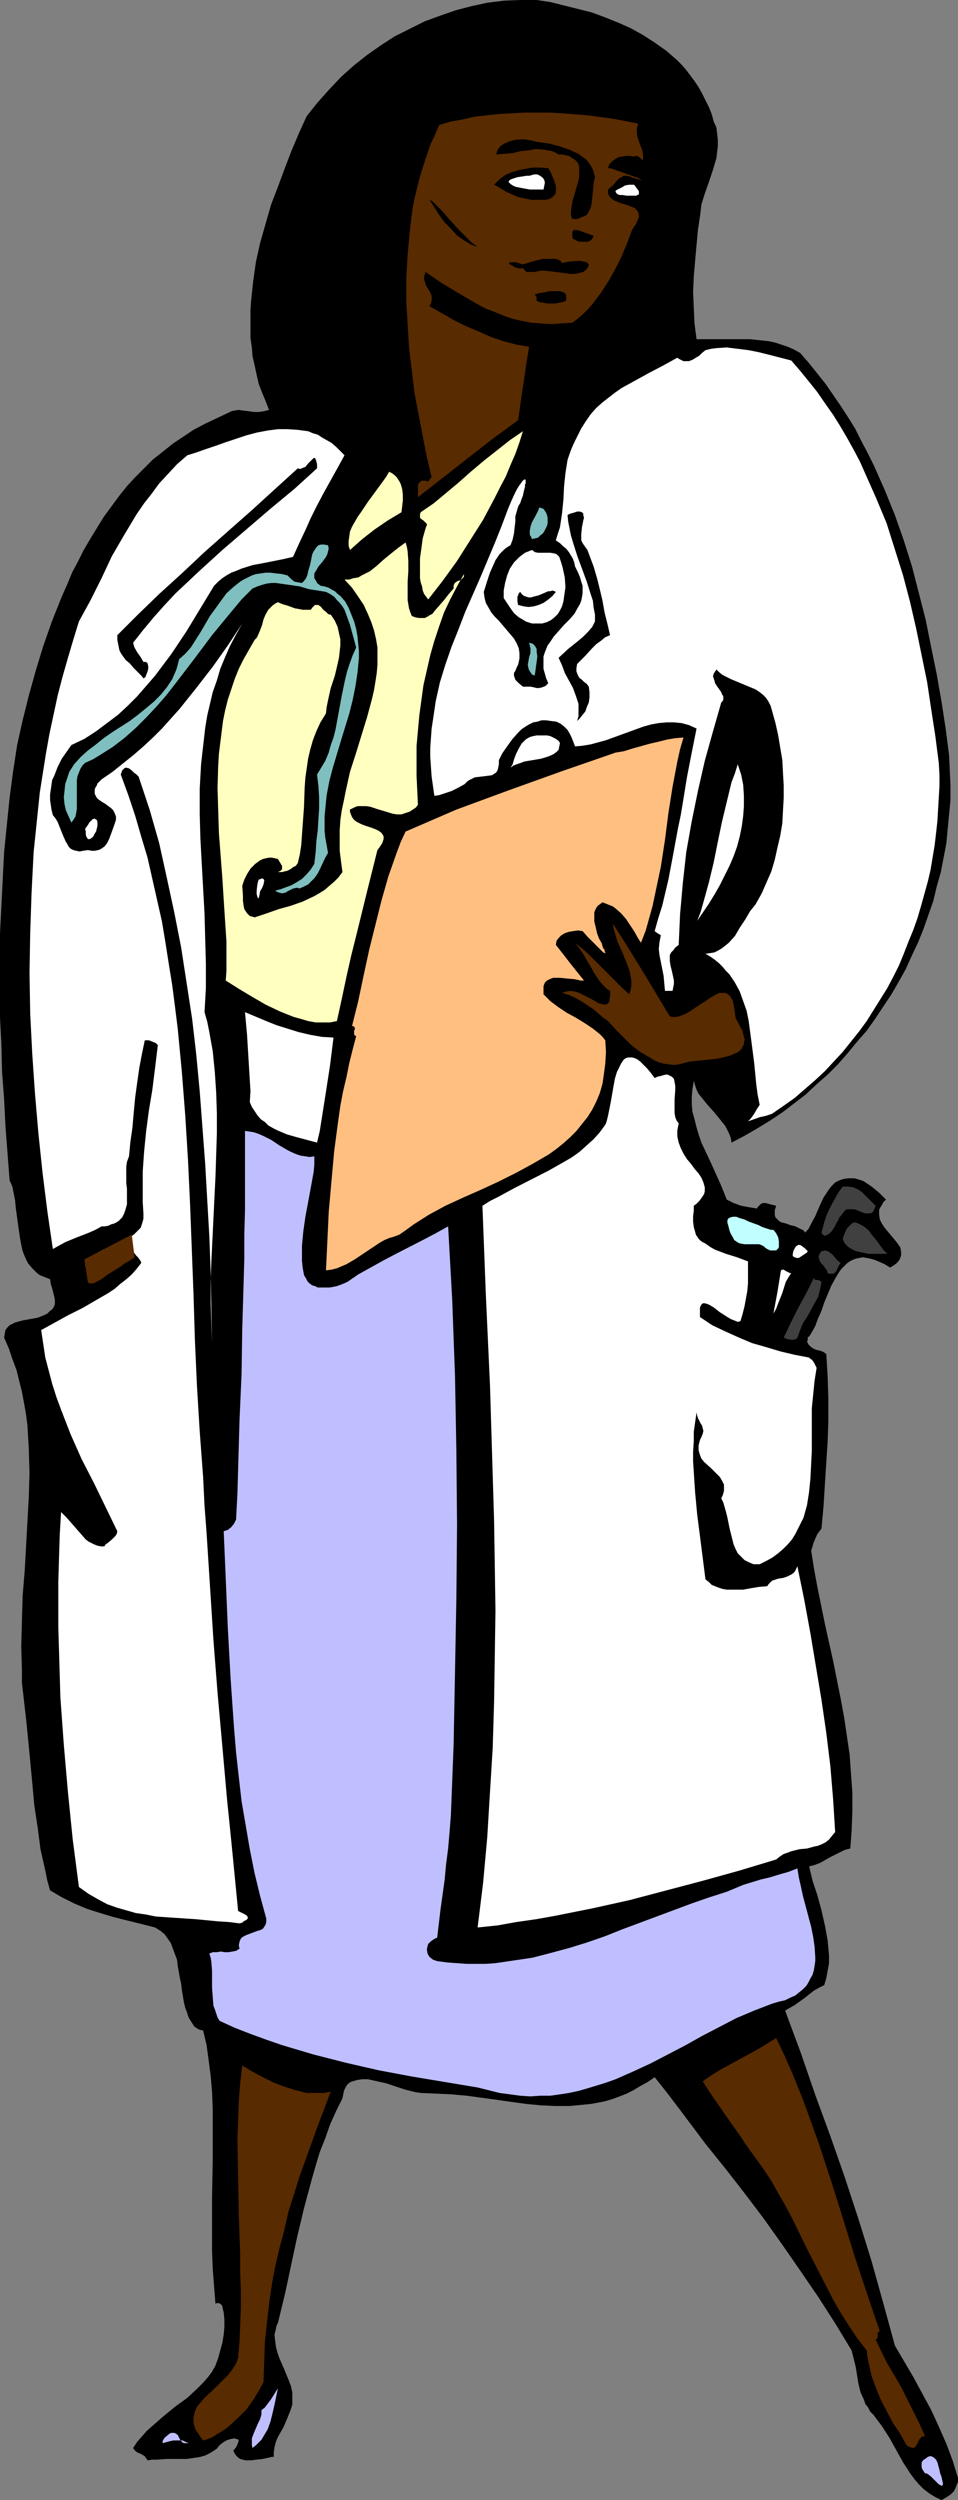
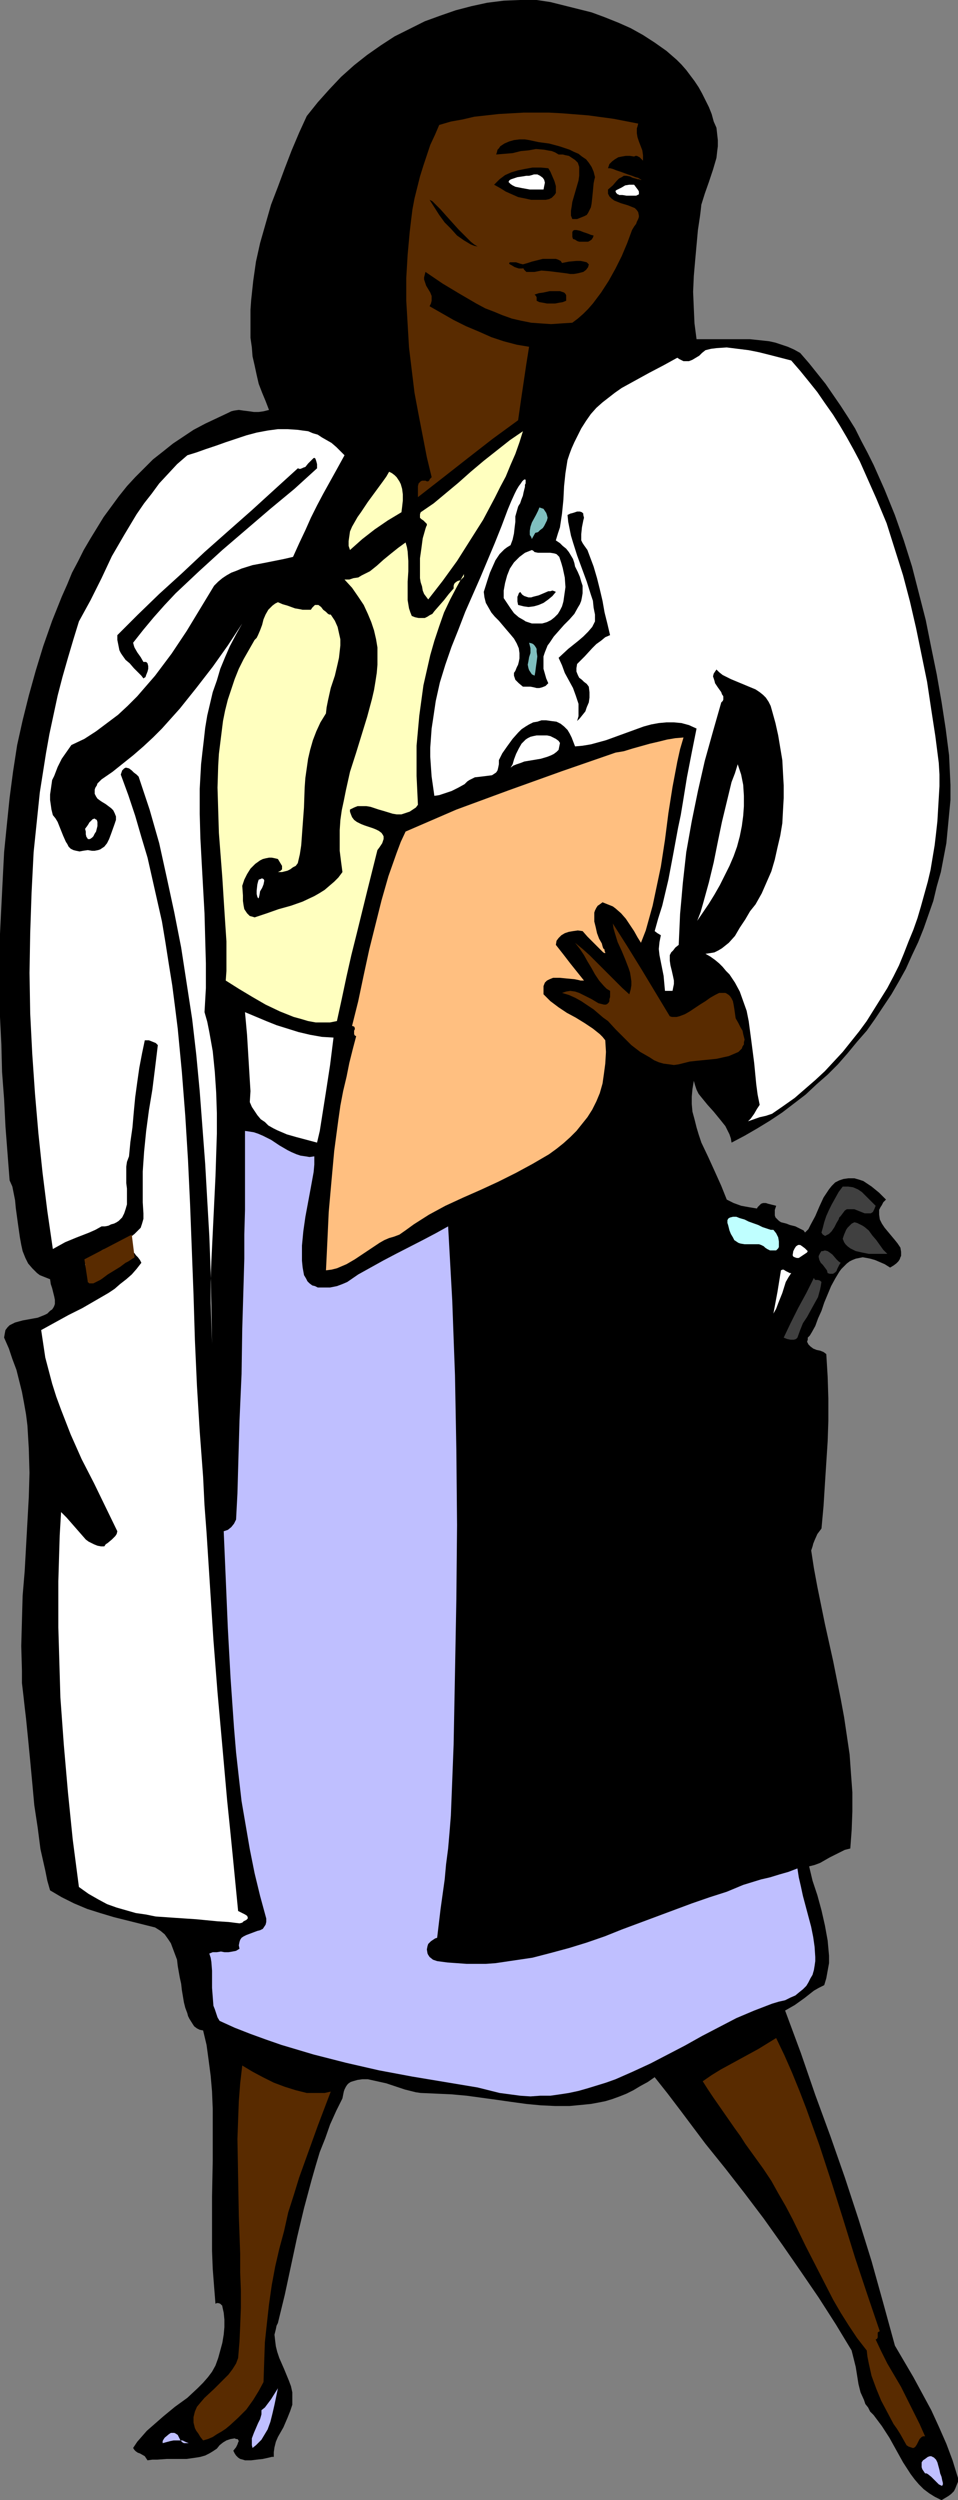
<svg xmlns="http://www.w3.org/2000/svg" xmlns:ns1="http://sodipodi.sourceforge.net/DTD/sodipodi-0.dtd" xmlns:ns2="http://www.inkscape.org/namespaces/inkscape" version="1.0" width="59.685mm" height="155.668mm" id="svg47" ns1:docname="Doctor 08.wmf">
  <rect width="100%" height="100%" fill="#808080" stroke="none" />
  <ns1:namedview id="namedview47" pagecolor="#ffffff" bordercolor="#000000" borderopacity="0.25" ns2:showpageshadow="2" ns2:pageopacity="0.0" ns2:pagecheckerboard="0" ns2:deskcolor="#d1d1d1" ns2:document-units="mm" />
  <defs id="defs1">
    <pattern id="WMFhbasepattern" patternUnits="userSpaceOnUse" width="6" height="6" x="0" y="0" />
  </defs>
  <path style="fill:#000000;fill-opacity:1;fill-rule:evenodd;stroke:none" d="m 221.703,588.353 -1.616,-0.808 -1.293,-0.808 -1.293,-0.97 -1.131,-1.131 -0.97,-1.131 -0.97,-1.293 -1.778,-2.747 -1.616,-2.909 -1.616,-2.909 -1.778,-2.747 -0.97,-1.293 -0.97,-1.293 -0.808,-0.808 -0.485,-0.97 -0.646,-0.808 -0.323,-0.97 -0.808,-1.778 -0.485,-1.939 -0.646,-4.04 -0.485,-1.939 -0.485,-1.939 -3.717,-6.14 -4.04,-6.302 -4.201,-6.14 -4.363,-6.302 -4.363,-6.14 -4.525,-5.979 -4.525,-5.817 -4.686,-5.817 -2.909,-3.878 -2.909,-3.878 -3.07,-4.04 -3.07,-3.878 -1.616,1.131 -1.778,0.97 -1.616,0.97 -1.616,0.808 -1.616,0.646 -1.778,0.646 -1.616,0.485 -1.616,0.323 -1.778,0.323 -1.616,0.162 -3.393,0.323 h -3.393 l -3.393,-0.162 -3.393,-0.323 -3.555,-0.485 -3.393,-0.485 -7.11,-0.97 -3.555,-0.323 -3.555,-0.162 -3.717,-0.162 -1.131,-0.162 -1.293,-0.323 -1.293,-0.323 -1.454,-0.485 -2.909,-0.97 -1.454,-0.323 -1.454,-0.323 -1.454,-0.323 h -1.293 l -1.131,0.162 -1.131,0.323 -0.485,0.162 -0.485,0.323 -0.323,0.323 -0.323,0.485 -0.323,0.646 -0.162,0.485 -0.162,0.808 -0.162,0.808 -1.454,2.909 -1.454,3.232 -1.131,3.232 -1.293,3.232 -0.97,3.232 -0.97,3.393 -1.778,6.625 -1.616,6.787 -1.454,6.787 -1.454,6.787 -1.616,6.625 -0.323,0.646 -0.162,0.808 -0.323,1.293 0.162,1.454 0.162,1.293 0.323,1.293 0.485,1.454 1.131,2.585 1.131,2.747 0.485,1.293 0.323,1.454 v 1.454 1.454 l -0.485,1.454 -0.323,0.808 -0.323,0.808 -0.485,1.131 -0.485,1.131 -1.293,2.262 -0.485,1.131 -0.323,1.293 -0.162,1.131 v 1.131 h -0.485 l -0.646,0.162 -1.454,0.323 -1.454,0.162 -1.293,0.162 h -1.454 l -0.485,-0.162 -0.646,-0.162 -0.485,-0.323 -0.485,-0.485 -0.323,-0.485 -0.323,-0.646 0.646,-0.808 0.323,-0.646 0.162,-0.485 0.162,-0.323 -0.162,-0.323 -0.162,-0.162 h -0.323 l -0.323,-0.162 -0.97,0.162 -0.97,0.323 -0.808,0.485 -0.808,0.646 -0.646,0.808 -0.97,0.646 -0.808,0.485 -0.97,0.485 -1.131,0.323 -0.97,0.162 -2.262,0.323 h -2.262 -2.424 l -2.262,0.162 h -1.131 l -1.131,0.162 -0.323,-0.485 -0.323,-0.485 -1.131,-0.646 -0.485,-0.162 -0.485,-0.323 -0.323,-0.323 -0.323,-0.485 0.97,-1.454 1.131,-1.293 1.131,-1.293 1.293,-1.131 2.585,-2.262 2.747,-2.262 2.909,-2.101 2.424,-2.262 1.293,-1.293 1.131,-1.293 0.97,-1.293 0.808,-1.454 0.646,-1.778 0.485,-1.778 0.485,-1.778 0.323,-1.939 0.162,-1.778 v -1.778 l -0.162,-1.616 -0.323,-1.454 v -0.162 l -0.162,-0.162 -0.323,-0.323 -0.485,-0.162 h -0.323 l -0.323,0.162 -0.323,-4.04 -0.323,-4.201 -0.162,-4.201 v -4.201 -8.564 l 0.162,-8.403 v -8.241 -4.04 l -0.162,-4.04 -0.323,-3.717 -0.485,-3.717 -0.485,-3.555 -0.808,-3.393 -0.808,-0.162 -0.646,-0.323 -0.646,-0.485 -0.323,-0.485 -0.808,-1.293 -0.323,-0.646 -0.162,-0.646 -0.485,-1.293 -0.323,-1.293 -0.485,-2.909 -0.162,-1.454 -0.323,-1.454 -0.485,-2.747 -0.162,-1.454 -0.485,-1.293 -0.485,-1.293 -0.485,-1.293 -0.646,-0.97 -0.808,-1.131 -0.97,-0.808 -1.293,-0.808 -6.464,-1.616 -3.232,-0.808 -3.232,-0.97 -3.07,-0.97 -3.07,-1.293 -2.909,-1.454 -2.747,-1.616 -0.646,-2.262 -0.485,-2.424 -1.131,-5.009 -0.646,-5.009 -0.808,-5.333 -0.485,-5.333 -0.485,-5.171 -0.485,-5.009 -0.485,-4.848 -0.323,-2.747 -0.323,-2.909 -0.323,-2.747 v -2.909 l -0.162,-5.817 0.162,-5.979 0.162,-5.817 0.485,-5.817 0.646,-11.635 0.323,-5.817 0.162,-5.656 -0.162,-5.656 -0.162,-2.747 -0.162,-2.747 -0.323,-2.585 -0.485,-2.747 -0.485,-2.585 -0.646,-2.585 -0.646,-2.585 -0.97,-2.585 -0.808,-2.424 -1.131,-2.585 0.162,-0.97 0.162,-0.808 0.485,-0.646 0.485,-0.485 0.646,-0.323 0.646,-0.323 1.778,-0.485 1.778,-0.323 1.778,-0.323 0.808,-0.323 0.808,-0.323 0.646,-0.323 0.646,-0.646 0.485,-0.323 0.323,-0.485 0.162,-0.323 0.162,-0.485 v -0.97 l -0.162,-0.808 -0.485,-1.939 -0.323,-0.97 -0.162,-1.131 -0.808,-0.323 -0.808,-0.323 -0.808,-0.323 -0.646,-0.485 -1.131,-1.131 -0.97,-1.131 -0.646,-1.293 -0.646,-1.616 -0.323,-1.454 -0.323,-1.778 -0.485,-3.393 -0.485,-3.555 -0.162,-1.778 L 3.232,280.845 2.909,279.229 2.262,277.775 1.293,265.171 0.97,258.707 0.485,252.244 0.323,245.78 0,239.316 v -6.625 -6.464 -6.464 l 0.323,-6.464 0.323,-6.464 0.323,-6.302 0.646,-6.464 0.646,-6.302 0.808,-6.14 0.97,-6.302 1.293,-5.817 1.454,-5.817 1.616,-5.817 1.778,-5.817 2.101,-5.979 2.262,-5.656 1.293,-2.909 1.131,-2.747 1.454,-2.747 1.293,-2.585 1.616,-2.747 3.07,-5.009 1.778,-2.424 1.778,-2.424 1.939,-2.424 1.939,-2.101 2.101,-2.101 2.101,-2.101 2.262,-1.778 2.424,-1.939 2.424,-1.616 2.424,-1.616 2.747,-1.454 2.747,-1.293 2.747,-1.293 0.646,-0.323 0.646,-0.162 1.131,-0.162 1.131,0.162 1.293,0.162 1.131,0.162 h 1.131 L 62.051,96.793 62.697,96.631 63.344,96.47 62.536,94.369 61.728,92.43 60.92,90.329 60.435,88.229 59.95,85.966 59.465,83.866 59.304,81.765 58.981,79.503 V 77.241 75.14 72.878 l 0.162,-2.262 0.485,-4.525 0.646,-4.525 0.97,-4.363 1.293,-4.525 1.293,-4.525 1.616,-4.201 1.616,-4.363 1.616,-4.201 1.778,-4.201 1.778,-3.878 2.585,-3.232 2.747,-3.07 2.747,-2.909 3.07,-2.747 3.07,-2.424 3.232,-2.262 3.232,-2.101 3.555,-1.778 3.555,-1.778 3.555,-1.293 3.717,-1.293 3.717,-0.97 3.717,-0.808 3.878,-0.485 L 122.486,0 h 3.878 l 3.232,0.485 3.232,0.808 3.232,0.808 3.232,0.808 3.07,1.131 3.232,1.293 2.909,1.293 2.909,1.616 2.747,1.778 2.747,1.939 2.424,2.101 1.131,1.131 1.131,1.293 0.97,1.293 0.97,1.293 0.97,1.454 0.808,1.454 0.808,1.616 0.808,1.616 0.646,1.616 0.485,1.778 0.646,1.454 0.162,1.454 0.162,1.454 v 1.454 l -0.162,1.293 -0.162,1.454 -0.808,2.747 -0.97,2.909 -0.97,2.747 -0.808,2.585 -0.162,1.454 -0.162,1.293 -0.485,3.232 -0.323,3.555 -0.323,3.555 -0.323,3.717 -0.162,3.717 0.162,3.878 0.162,3.555 0.485,3.717 h 3.232 3.232 3.07 3.07 l 3.07,0.323 1.454,0.162 1.454,0.323 1.454,0.485 1.454,0.485 1.454,0.646 1.454,0.808 2.101,2.424 1.939,2.424 1.939,2.424 1.778,2.585 1.778,2.585 1.778,2.747 1.616,2.585 1.454,2.909 1.454,2.747 1.454,2.909 2.585,5.817 2.424,5.979 2.101,5.979 1.939,6.14 1.616,6.302 1.616,6.302 1.293,6.464 1.293,6.302 1.131,6.464 0.97,6.302 0.808,6.302 0.162,3.555 0.162,3.393 v 3.555 l -0.323,3.393 -0.323,3.393 -0.323,3.393 -0.646,3.393 -0.646,3.393 -0.97,3.393 -0.808,3.393 -1.131,3.232 -1.131,3.232 -1.293,3.232 -1.454,3.07 -1.454,3.232 -1.616,2.909 -1.778,3.07 -1.939,2.909 -1.939,2.909 -1.939,2.747 -2.262,2.585 -2.262,2.747 -2.262,2.585 -2.424,2.424 -2.585,2.262 -2.585,2.424 -2.747,2.101 -2.747,2.101 -2.909,1.939 -2.909,1.778 -3.07,1.778 -3.07,1.616 -0.162,-0.97 -0.323,-0.97 -0.485,-0.97 -0.485,-0.97 -1.293,-1.616 -1.454,-1.778 -1.454,-1.616 -1.454,-1.778 -0.646,-0.808 -0.485,-0.97 -0.323,-0.97 -0.323,-1.131 -0.323,1.939 -0.162,1.778 v 1.778 l 0.162,1.778 0.485,1.778 0.485,1.939 0.485,1.616 0.646,1.939 1.616,3.393 1.616,3.555 1.454,3.232 1.293,3.232 1.616,0.808 1.778,0.646 1.778,0.323 1.939,0.323 0.162,-0.323 0.323,-0.323 0.485,-0.485 0.485,-0.162 h 0.646 l 0.485,0.162 0.646,0.162 1.293,0.323 -0.323,0.97 v 0.646 0.646 l 0.162,0.485 0.485,0.485 0.323,0.323 0.485,0.323 1.293,0.323 0.808,0.323 1.293,0.323 1.293,0.646 0.646,0.323 0.323,0.485 0.808,-0.808 0.485,-0.97 1.131,-2.101 0.97,-2.262 0.97,-2.101 0.646,-0.97 0.646,-0.97 0.646,-0.808 0.808,-0.808 0.97,-0.485 0.97,-0.323 1.131,-0.162 h 1.454 l 1.131,0.323 0.97,0.323 0.97,0.646 0.97,0.646 1.778,1.454 1.616,1.616 -0.646,0.646 -0.323,0.646 -0.323,0.485 -0.323,0.646 v 0.646 0.485 l 0.162,1.131 0.485,0.97 0.646,0.97 0.808,0.97 0.808,0.97 0.808,0.97 0.646,0.808 0.646,0.97 0.162,0.97 v 0.485 0.485 l -0.162,0.323 -0.162,0.485 -0.323,0.485 -0.485,0.485 -0.646,0.485 -0.808,0.485 -1.293,-0.808 -1.131,-0.485 -1.131,-0.485 -1.131,-0.323 -0.808,-0.162 -0.97,-0.162 -0.808,0.162 -0.808,0.162 -0.808,0.323 -0.646,0.323 -0.646,0.485 -0.646,0.646 -0.646,0.646 -0.485,0.646 -0.97,1.616 -0.97,1.778 -1.616,3.878 -0.646,1.939 -0.808,1.778 -0.646,1.778 -0.808,1.454 -0.485,0.808 -0.485,0.485 v 0.485 l -0.162,0.485 0.162,0.323 0.162,0.323 0.485,0.485 0.646,0.485 0.808,0.323 0.808,0.162 0.808,0.323 0.646,0.485 0.323,5.333 0.162,5.171 v 5.171 l -0.162,4.848 -0.323,5.009 -0.323,5.009 -0.323,5.171 -0.485,5.333 -0.485,0.646 -0.485,0.646 -0.646,1.454 -0.323,0.808 -0.162,0.646 -0.162,0.485 -0.162,0.485 0.646,4.201 0.808,4.363 1.778,8.726 1.939,8.726 1.778,8.888 0.808,4.363 0.646,4.363 0.646,4.363 0.323,4.525 0.323,4.363 v 4.525 l -0.162,4.363 -0.323,4.363 -1.293,0.323 -1.293,0.646 -2.262,1.131 -2.262,1.293 -1.293,0.485 -1.293,0.323 0.808,3.393 1.131,3.393 0.97,3.555 0.808,3.555 0.646,3.555 0.162,1.778 0.162,1.778 v 1.778 l -0.323,1.778 -0.323,1.778 -0.485,1.616 -1.293,0.646 -1.131,0.646 -2.262,1.778 -2.262,1.616 -1.131,0.646 -1.131,0.646 3.717,10.019 3.393,9.857 3.555,9.695 3.393,9.695 3.232,9.857 3.07,9.857 2.747,9.857 2.747,10.019 4.363,7.433 4.201,7.756 1.778,3.878 1.778,4.04 1.454,3.878 0.646,2.101 0.646,2.101 v 0.808 l -0.323,0.808 -0.323,0.808 -0.323,0.646 -0.646,0.646 -0.646,0.485 -0.808,0.485 z" id="path1" />
  <path style="fill:#bfbfff;fill-opacity:1;fill-rule:evenodd;stroke:none" d="m 217.825,582.051 -0.323,-0.485 -0.323,-0.485 -0.162,-0.485 v -0.485 -0.646 l 0.323,-0.485 0.485,-0.323 0.646,-0.485 0.485,-0.162 h 0.323 l 0.323,0.162 0.323,0.162 0.485,0.485 0.323,0.646 0.485,1.778 0.162,0.808 0.323,0.808 0.162,0.808 0.162,0.646 v 0.323 l -0.162,0.323 h -0.162 l -0.323,-0.162 -0.323,-0.162 -0.323,-0.323 -0.646,-0.646 -0.808,-0.808 -0.808,-0.646 -0.323,-0.162 z" id="path2" />
  <path style="fill:#ffffff;fill-opacity:1;fill-rule:evenodd;stroke:none" d="m 181.79,262.101 -1.454,0.485 -1.454,0.323 -2.747,0.97 0.323,-0.323 0.323,-0.323 0.808,-1.131 0.646,-1.131 0.646,-0.97 -0.485,-2.424 -0.323,-2.424 -0.485,-5.009 -0.646,-5.009 -0.323,-2.424 -0.323,-2.424 -0.485,-2.424 -0.808,-2.262 -0.808,-2.262 -1.131,-2.101 -1.293,-1.939 -0.808,-0.808 -0.808,-0.97 -0.808,-0.808 -0.97,-0.808 -1.131,-0.808 -1.131,-0.646 1.131,-0.162 0.97,-0.162 0.97,-0.485 0.808,-0.485 0.808,-0.646 0.808,-0.646 1.454,-1.616 1.131,-1.939 1.293,-1.939 1.131,-1.939 1.293,-1.616 1.454,-2.585 1.131,-2.585 1.131,-2.585 0.808,-2.747 0.646,-2.909 0.646,-2.747 0.485,-2.909 0.162,-3.07 0.162,-2.909 v -2.909 l -0.162,-2.909 -0.162,-3.07 -0.485,-2.909 -0.485,-2.909 -0.646,-2.909 -0.808,-2.909 -0.323,-1.131 -0.485,-0.97 -0.646,-0.97 -0.646,-0.646 -0.808,-0.646 -0.97,-0.646 -1.939,-0.808 -1.939,-0.808 -1.939,-0.808 -0.97,-0.485 -0.97,-0.485 -0.808,-0.646 -0.646,-0.646 -0.323,0.485 -0.323,0.485 -0.162,0.646 0.162,0.485 0.162,0.485 0.162,0.646 0.646,0.97 0.808,1.131 0.162,0.485 0.323,0.485 v 0.323 0.485 l -0.162,0.323 -0.323,0.323 -1.939,6.787 -1.939,6.948 -1.616,7.11 -1.454,7.11 -1.293,7.272 -0.808,7.272 -0.323,3.717 -0.323,3.555 -0.162,3.717 -0.162,3.555 -0.808,0.646 -0.485,0.646 -0.485,0.485 -0.323,0.646 v 0.646 0.646 l 0.162,1.131 0.323,1.293 0.323,1.454 0.162,0.808 v 0.808 l -0.162,0.808 -0.162,0.808 h -1.778 l -0.162,-1.778 -0.162,-1.778 -0.323,-1.616 -0.646,-3.232 -0.162,-1.454 0.162,-1.616 0.162,-0.808 0.162,-0.808 -0.808,-0.485 -0.646,-0.485 0.808,-2.909 0.97,-3.07 1.454,-6.14 1.131,-5.979 1.131,-6.14 0.646,-3.07 0.485,-2.909 0.97,-5.979 1.131,-5.817 1.131,-5.656 -1.778,-0.808 -1.778,-0.485 -1.778,-0.162 h -1.778 l -1.778,0.162 -1.778,0.323 -1.778,0.485 -1.778,0.646 -3.555,1.293 -3.555,1.293 -1.778,0.485 -1.778,0.485 -1.939,0.323 -1.778,0.162 -0.808,-2.101 -0.485,-0.97 -0.485,-0.808 -0.808,-0.808 -0.808,-0.646 -0.97,-0.485 -1.293,-0.162 -1.131,-0.162 h -1.131 l -0.97,0.323 -0.97,0.162 -0.97,0.485 -0.808,0.485 -0.97,0.646 -0.808,0.808 -1.293,1.454 -1.293,1.778 -1.131,1.616 -0.808,1.616 v 0.97 l -0.162,0.808 -0.162,0.646 -0.323,0.485 -0.485,0.323 -0.485,0.323 -1.293,0.162 -1.293,0.162 -1.454,0.162 -0.646,0.323 -0.646,0.323 -0.485,0.323 -0.646,0.646 -1.454,0.808 -1.616,0.808 -0.97,0.323 -0.97,0.323 -0.97,0.323 -1.131,0.162 -0.323,-2.262 -0.323,-2.262 -0.162,-2.262 -0.162,-2.424 v -2.101 l 0.162,-2.262 0.162,-2.262 0.323,-2.101 0.646,-4.363 0.97,-4.363 1.293,-4.201 1.454,-4.201 1.616,-4.04 1.616,-4.201 3.555,-8.08 3.393,-8.08 1.616,-4.04 1.454,-3.878 0.808,-1.939 0.808,-1.778 0.485,-0.97 0.485,-0.808 0.485,-0.646 0.323,-0.485 0.323,-0.323 0.323,-0.162 0.162,0.162 v 0.162 0.323 0.323 l -0.162,0.323 v 0.485 l -0.162,0.646 -0.162,0.646 -0.162,0.808 -0.323,0.808 -0.323,0.97 -0.323,0.485 -0.162,0.323 -0.323,1.131 -0.323,1.131 v 1.293 l -0.162,1.293 -0.162,1.454 -0.323,1.454 -0.485,1.293 -0.808,0.485 -0.646,0.485 -0.646,0.646 -0.485,0.485 -0.97,1.454 -0.646,1.454 -0.646,1.454 -0.485,1.454 -0.97,3.07 0.162,1.293 0.323,1.293 0.646,1.131 0.646,1.131 0.808,0.97 0.97,0.97 1.778,2.101 0.97,1.131 0.808,0.97 0.646,1.131 0.485,1.131 0.162,1.131 v 1.293 l -0.162,0.808 -0.162,0.646 -0.323,0.646 -0.323,0.808 -0.323,0.485 v 0.646 l 0.162,0.485 0.162,0.485 0.485,0.485 0.323,0.323 0.97,0.808 h 0.97 0.808 l 0.808,0.162 0.646,0.162 h 0.646 l 0.646,-0.162 0.808,-0.323 0.323,-0.323 0.323,-0.323 -0.485,-1.131 -0.323,-1.131 -0.323,-1.131 v -1.131 -0.97 -0.808 l 0.323,-0.97 0.323,-0.808 0.323,-0.808 0.485,-0.646 0.97,-1.454 2.424,-2.747 1.293,-1.293 1.131,-1.293 0.808,-1.454 0.485,-0.808 0.323,-0.808 0.162,-0.808 0.162,-0.97 v -0.808 -0.97 l -0.323,-0.97 -0.323,-1.131 -0.485,-1.131 -0.646,-1.293 -0.162,-0.808 -0.323,-0.97 -0.485,-0.808 -0.485,-0.808 -0.646,-0.808 -0.808,-0.646 -0.646,-0.646 -0.97,-0.646 0.485,-1.616 0.485,-1.454 0.485,-3.232 0.323,-3.232 0.162,-3.232 0.323,-3.07 0.485,-3.07 0.485,-1.454 0.485,-1.293 0.646,-1.454 0.646,-1.293 0.97,-1.939 1.131,-1.778 1.131,-1.616 1.293,-1.454 1.454,-1.293 1.454,-1.131 1.454,-1.131 1.616,-1.131 3.232,-1.778 3.232,-1.778 3.393,-1.778 3.232,-1.778 0.485,0.323 0.97,0.485 h 0.485 0.808 l 0.808,-0.323 0.808,-0.485 0.808,-0.485 0.646,-0.646 0.808,-0.646 1.293,-0.323 1.293,-0.162 2.424,-0.162 2.585,0.323 2.585,0.323 2.424,0.485 2.585,0.646 5.009,1.293 2.101,2.424 2.101,2.585 1.939,2.424 1.778,2.585 1.939,2.747 1.616,2.585 1.616,2.747 1.616,2.909 1.454,2.747 1.293,2.909 1.293,2.909 1.293,2.909 2.424,5.817 1.939,6.14 1.939,6.14 1.616,6.14 1.454,6.302 1.293,6.302 1.293,6.302 0.97,6.464 0.97,6.302 0.808,6.302 0.162,2.747 v 2.747 l -0.162,2.747 -0.162,2.747 -0.162,2.747 -0.323,2.909 -0.323,2.747 -0.485,2.909 -0.485,2.909 -0.646,2.747 -0.808,2.909 -0.808,2.909 -0.808,2.747 -0.97,2.747 -1.131,2.747 -1.131,2.909 -1.131,2.747 -1.293,2.585 -1.454,2.747 -1.616,2.585 -1.616,2.585 -1.616,2.585 -1.778,2.424 -1.939,2.424 -1.939,2.424 -2.101,2.262 -2.101,2.262 -2.262,2.101 -2.424,2.101 -2.424,2.101 -2.747,1.939 z" id="path3" />
  <path style="fill:#592b00;fill-opacity:1;fill-rule:evenodd;stroke:none" d="m 213.462,575.426 -1.454,-2.585 -0.808,-1.293 -0.808,-1.131 -1.454,-2.747 -1.454,-2.747 -1.131,-2.747 -1.131,-3.07 -0.323,-1.454 -0.323,-1.454 -0.323,-1.616 -0.162,-1.454 -2.262,-2.909 -1.939,-2.909 -1.939,-3.07 -1.778,-3.07 -3.232,-6.302 -3.232,-6.302 -3.07,-6.302 -1.616,-3.07 -1.778,-3.07 -1.616,-2.909 -1.939,-2.909 -2.101,-2.909 -2.101,-2.909 -1.131,-1.778 -1.293,-1.778 -2.585,-3.717 -2.585,-3.717 -1.293,-1.939 -1.131,-1.778 2.101,-1.454 2.101,-1.293 8.887,-4.848 2.101,-1.293 2.101,-1.293 1.939,4.04 1.778,4.04 1.778,4.363 1.616,4.201 3.07,8.564 2.909,8.888 2.747,8.726 2.747,8.888 2.909,8.726 2.909,8.564 -0.323,0.162 -0.162,0.162 v 0.646 0.485 l -0.162,0.323 -0.323,0.162 1.293,2.747 1.454,2.909 3.232,5.494 2.909,5.817 1.454,2.909 1.293,2.909 h -0.485 l -0.323,0.162 -0.485,0.485 -0.323,0.646 -0.323,0.646 -0.323,0.485 -0.162,0.162 -0.323,0.162 h -0.162 l -0.485,-0.162 -0.485,-0.162 z" id="path4" />
  <path style="fill:#404040;fill-opacity:1;fill-rule:evenodd;stroke:none" d="m 198.434,291.51 0.323,-0.97 0.485,-1.131 0.323,-0.485 0.485,-0.485 0.485,-0.485 0.646,-0.323 0.646,0.162 0.646,0.323 0.646,0.323 0.485,0.323 0.97,0.808 0.808,1.131 0.97,1.131 0.808,1.131 0.808,1.131 0.97,0.97 h -2.909 -1.454 l -1.616,-0.323 -1.454,-0.323 -1.293,-0.646 -0.646,-0.485 -0.485,-0.485 -0.323,-0.485 z" id="path5" />
  <path style="fill:#404040;fill-opacity:1;fill-rule:evenodd;stroke:none" d="m 197.949,286.178 -0.323,0.323 -0.162,0.485 -0.485,0.808 -0.485,0.97 -0.646,0.97 -0.646,0.646 -0.323,0.162 -0.323,0.162 -0.323,0.162 -0.162,-0.162 -0.323,-0.162 -0.323,-0.485 0.323,-1.131 0.323,-1.293 0.485,-1.454 0.646,-1.454 0.646,-1.293 0.808,-1.454 0.808,-1.454 0.97,-1.293 h 0.646 0.646 l 1.131,0.162 1.131,0.485 0.97,0.646 0.808,0.808 0.808,0.808 1.616,1.616 -0.323,0.808 -0.323,0.646 -0.485,0.323 h -0.485 -0.485 -0.485 l -2.424,-0.97 h -0.646 -0.646 -0.485 l -0.485,0.323 -0.485,0.646 z" id="path6" />
  <path style="fill:#404040;fill-opacity:1;fill-rule:evenodd;stroke:none" d="m 194.879,299.59 -0.162,-0.646 -0.485,-0.646 -0.485,-0.646 -0.485,-0.485 -0.323,-0.646 -0.162,-0.646 v -0.323 l 0.162,-0.323 0.162,-0.323 0.323,-0.485 h 0.323 l 0.485,-0.162 0.646,0.162 0.485,0.323 0.646,0.485 0.97,1.131 0.485,0.485 0.485,0.323 -0.323,0.485 -0.485,0.97 -0.162,0.485 -0.323,0.323 -0.485,0.323 h -0.485 -0.323 z" id="path7" />
-   <path style="fill:#ffffff;fill-opacity:1;fill-rule:evenodd;stroke:none" d="m 182.759,437.589 -8.564,2.585 -8.726,2.424 -8.564,2.262 -8.564,2.262 -8.726,1.939 -8.887,1.778 -4.525,0.808 -4.525,0.646 -4.525,0.808 -4.686,0.485 1.293,-10.503 0.97,-10.665 0.646,-10.665 0.646,-10.503 0.323,-10.827 0.162,-10.665 0.162,-10.665 -0.162,-10.665 -0.162,-10.503 -0.323,-10.665 -0.646,-21.33 -0.97,-21.168 -0.808,-21.007 1.778,-1.131 1.939,-0.97 3.878,-2.101 7.918,-4.04 3.717,-2.101 1.939,-1.131 1.778,-1.293 1.616,-1.454 1.616,-1.454 1.454,-1.616 1.293,-1.778 0.162,-0.323 0.162,-0.485 0.323,-1.293 0.323,-1.616 0.323,-1.616 0.646,-3.717 0.323,-1.778 0.485,-1.616 0.646,-1.293 0.323,-0.646 0.323,-0.485 0.323,-0.485 0.485,-0.323 0.485,-0.162 h 0.485 0.485 l 0.646,0.162 0.646,0.323 0.646,0.485 0.808,0.808 0.808,0.808 0.808,0.97 0.97,1.293 0.646,-0.323 0.808,-0.162 0.485,-0.162 0.646,-0.162 h 0.485 l 0.646,0.323 0.323,0.162 0.485,0.485 0.162,0.808 0.162,0.808 v 0.97 l -0.162,2.262 v 2.262 0.97 l 0.162,0.97 0.323,0.808 0.485,0.646 -0.162,0.808 -0.162,0.808 v 0.646 0.808 l 0.323,1.454 0.485,1.293 0.646,1.293 0.808,1.293 0.97,1.131 0.808,1.131 0.97,1.131 0.646,0.97 0.485,1.131 0.323,1.131 v 0.485 0.485 l -0.162,0.646 -0.323,0.485 -0.323,0.485 -0.485,0.646 -0.646,0.646 -0.646,0.485 v 1.131 l -0.162,1.293 v 1.293 l 0.162,1.293 0.323,1.131 0.162,0.646 0.323,0.485 0.323,0.485 0.485,0.485 0.485,0.323 0.646,0.323 1.131,0.808 1.131,0.646 2.585,0.97 2.585,0.808 1.293,0.485 1.293,0.485 v 1.616 1.778 1.778 l -0.162,1.778 -0.323,1.778 -0.323,1.778 -0.485,1.939 -0.485,1.616 -0.646,0.162 -0.808,-0.323 -0.808,-0.323 -0.808,-0.485 -1.778,-1.131 -1.454,-1.131 -0.808,-0.485 -0.646,-0.323 -0.646,-0.162 h -0.485 l -0.162,0.162 -0.162,0.162 -0.162,0.323 -0.162,0.323 v 0.485 1.131 0.646 l 2.909,1.939 3.07,1.454 3.232,1.454 3.07,1.293 3.393,0.97 3.232,0.97 3.393,0.808 3.393,0.646 0.323,0.323 0.323,0.162 0.485,0.646 0.323,0.646 0.323,0.646 -0.485,3.07 -0.323,3.232 -0.323,3.232 v 3.393 6.625 l -0.162,3.232 -0.162,3.232 -0.323,3.232 -0.485,3.07 -0.808,2.909 -0.646,1.293 -0.646,1.293 -0.646,1.293 -0.808,1.293 -0.97,1.131 -1.131,1.131 -1.131,0.97 -1.293,0.97 -1.454,0.808 -1.616,0.808 h -0.808 -0.646 l -1.131,-0.485 -0.97,-0.485 -0.808,-0.808 -0.808,-0.808 -0.485,-0.97 -0.485,-1.131 -0.323,-1.293 -0.646,-2.585 -0.485,-2.424 -0.323,-1.293 -0.323,-1.131 -0.323,-1.131 -0.485,-0.97 0.323,-0.646 0.162,-0.485 0.162,-0.646 V 350.33 349.36 l -0.485,-0.97 -0.485,-0.808 -0.646,-0.646 -1.454,-1.454 -1.616,-1.454 -0.646,-0.808 -0.323,-0.808 -0.323,-1.131 v -0.485 -0.646 l 0.162,-0.646 0.162,-0.646 0.323,-0.646 0.323,-0.808 0.162,-0.646 -0.162,-0.646 -0.162,-0.646 -0.323,-0.485 -0.646,-1.293 -0.162,-0.485 -0.162,-0.808 -0.323,2.262 -0.323,2.262 v 2.262 l -0.162,2.424 v 2.262 l 0.162,2.585 0.323,4.848 0.485,5.171 0.646,5.009 1.293,10.18 0.808,0.646 0.646,0.646 0.808,0.323 0.808,0.323 0.97,0.323 0.97,0.162 h 1.939 1.939 l 1.778,-0.323 1.939,-0.323 1.939,-0.162 0.323,-0.485 0.485,-0.485 0.323,-0.323 0.485,-0.162 0.97,-0.323 1.131,-0.162 0.97,-0.323 0.97,-0.485 0.485,-0.323 0.323,-0.323 0.323,-0.646 0.323,-0.646 1.616,7.918 1.454,7.918 1.293,7.756 1.293,7.756 1.131,7.756 0.97,7.918 0.646,7.756 0.485,7.756 -0.808,0.97 -0.646,0.808 -0.808,0.646 -0.97,0.485 -0.808,0.323 -0.808,0.162 -1.778,0.485 -1.778,0.162 -1.939,0.485 -0.808,0.323 -0.97,0.323 -0.97,0.646 z" id="path8" />
  <path style="fill:#404040;fill-opacity:1;fill-rule:evenodd;stroke:none" d="m 184.537,314.779 1.616,-3.393 1.778,-3.555 1.939,-3.555 1.778,-3.555 0.162,0.323 0.162,0.162 h 0.646 l 0.485,0.162 0.162,0.162 0.162,0.162 -0.162,0.97 -0.162,0.808 -0.485,1.778 -0.808,1.454 -1.778,3.232 -0.97,1.454 -0.646,1.616 -0.646,1.778 -0.323,0.323 -0.485,0.162 h -0.808 l -0.808,-0.162 z" id="path9" />
  <path style="fill:#bfbfff;fill-opacity:1;fill-rule:evenodd;stroke:none" d="m 181.79,471.523 -4.201,1.616 -4.201,1.778 -4.04,2.101 -4.04,2.101 -4.04,2.262 -4.04,2.101 -4.04,2.101 -4.201,1.939 -4.04,1.778 -2.262,0.808 -2.101,0.646 -2.101,0.646 -2.262,0.646 -2.262,0.485 -2.101,0.323 -2.262,0.323 h -2.424 l -2.262,0.162 -2.424,-0.162 -2.424,-0.323 -2.424,-0.323 -2.585,-0.646 -2.585,-0.646 -7.756,-1.293 -7.756,-1.293 -7.756,-1.454 -7.756,-1.778 -7.595,-1.939 -7.595,-2.262 -3.717,-1.293 -3.555,-1.293 -3.717,-1.454 -3.555,-1.616 -0.485,-0.808 -0.323,-0.97 -0.323,-0.97 -0.323,-0.808 -0.162,-2.101 -0.162,-2.101 v -2.101 -1.939 l -0.162,-2.101 -0.162,-0.97 -0.323,-0.97 0.808,-0.323 h 0.97 l 0.97,-0.162 0.808,0.162 h 0.97 l 0.97,-0.162 0.808,-0.162 0.808,-0.485 -0.162,-0.808 0.162,-0.808 0.162,-0.485 0.323,-0.485 0.485,-0.323 0.646,-0.323 1.293,-0.485 1.293,-0.485 0.646,-0.162 0.646,-0.323 0.323,-0.485 0.323,-0.485 0.162,-0.646 v -0.808 l -1.454,-5.332 -1.293,-5.333 -1.131,-5.656 -0.97,-5.656 -0.97,-5.656 -0.646,-5.656 -0.646,-5.817 -0.485,-5.817 -0.808,-11.635 -0.646,-11.796 -0.485,-11.473 -0.485,-11.311 0.485,-0.162 0.485,-0.162 0.808,-0.646 0.646,-0.808 0.485,-0.97 0.323,-6.14 0.162,-5.817 0.162,-5.656 0.162,-5.656 0.485,-10.988 0.162,-10.665 0.323,-10.827 0.162,-5.656 v -5.656 l 0.162,-5.817 v -5.979 -6.14 -6.464 l 1.131,0.162 0.97,0.162 0.97,0.323 1.131,0.485 1.939,0.97 1.939,1.293 1.939,1.131 0.97,0.485 1.131,0.485 0.97,0.323 1.131,0.162 0.97,0.162 1.131,-0.162 v 1.939 l -0.162,1.778 -0.646,3.555 -1.293,6.948 -0.485,3.393 -0.323,3.393 v 1.778 1.778 l 0.162,1.616 0.323,1.778 0.485,0.808 0.323,0.646 0.485,0.485 0.646,0.485 0.646,0.162 0.646,0.323 h 0.646 0.808 1.454 l 1.616,-0.323 1.293,-0.485 1.131,-0.485 2.585,-1.778 2.909,-1.616 2.909,-1.616 3.07,-1.616 6.302,-3.232 3.07,-1.616 2.909,-1.616 0.485,8.726 0.485,8.726 0.323,8.888 0.323,8.726 0.323,17.613 0.162,17.613 -0.162,17.452 -0.323,17.29 -0.162,8.564 -0.162,8.403 -0.323,8.403 -0.323,8.241 -0.323,4.04 -0.323,3.717 -0.485,3.717 -0.323,3.555 -0.97,6.948 -0.808,6.787 -0.485,0.162 -0.485,0.323 -0.485,0.323 -0.323,0.323 -0.323,0.323 -0.162,0.485 -0.162,0.808 0.162,0.97 0.162,0.323 0.323,0.485 0.808,0.646 0.485,0.162 0.485,0.162 2.424,0.323 2.262,0.162 2.262,0.162 h 2.262 2.262 l 2.262,-0.162 4.363,-0.646 4.363,-0.646 4.363,-1.131 4.201,-1.131 4.201,-1.293 4.201,-1.454 4.04,-1.616 8.241,-3.07 8.241,-3.07 4.201,-1.454 4.04,-1.293 1.939,-0.808 1.939,-0.808 2.101,-0.646 2.101,-0.646 2.101,-0.485 2.101,-0.646 2.262,-0.646 2.101,-0.808 0.323,2.101 0.485,2.101 0.485,2.262 0.646,2.424 1.293,4.848 0.485,2.424 0.323,2.262 0.162,2.424 v 0.97 l -0.162,1.131 -0.162,0.97 -0.323,1.131 -0.485,0.808 -0.485,0.97 -0.485,0.808 -0.808,0.808 -0.808,0.646 -0.97,0.808 -1.131,0.485 -1.293,0.646 -1.454,0.323 z" id="path10" />
  <path style="fill:#ffffff;fill-opacity:1;fill-rule:evenodd;stroke:none" d="m 186.638,295.389 0.162,-0.97 0.323,-0.646 0.323,-0.485 0.485,-0.323 h 0.485 l 0.485,0.323 0.646,0.485 0.646,0.646 -0.162,0.323 -0.485,0.323 -0.97,0.646 -0.485,0.323 h -0.485 l -0.485,-0.162 -0.323,-0.162 z" id="path11" />
  <path style="fill:#ffffff;fill-opacity:1;fill-rule:evenodd;stroke:none" d="m 182.113,309.124 0.97,-5.171 0.808,-5.009 0.323,-0.162 h 0.323 l 0.485,0.323 0.323,0.162 0.323,0.162 0.323,0.162 h 0.323 l -0.646,0.97 -0.646,1.131 -0.808,2.585 -0.97,2.424 -0.485,1.293 z" id="path12" />
  <path style="fill:#bfffff;fill-opacity:1;fill-rule:evenodd;stroke:none" d="m 180.659,293.934 -0.485,-0.323 -0.323,-0.323 -0.646,-0.323 -0.485,-0.162 h -1.131 -1.131 -1.131 l -0.97,-0.162 -0.485,-0.162 -0.485,-0.323 -0.485,-0.323 -0.323,-0.646 -0.485,-0.808 -0.323,-0.808 -0.162,-0.646 -0.162,-0.646 -0.162,-0.485 v -0.323 -0.323 l 0.162,-0.323 0.162,-0.162 0.323,-0.162 0.646,-0.162 h 0.808 l 0.808,0.323 1.131,0.323 0.97,0.485 2.262,0.808 0.97,0.485 0.97,0.323 0.97,0.323 h 0.646 l 0.646,0.808 0.485,0.97 0.162,0.97 v 0.97 0.323 l -0.162,0.323 -0.485,0.485 h -0.485 -0.485 -0.485 z" id="path13" />
  <path style="fill:#ffffff;fill-opacity:1;fill-rule:evenodd;stroke:none" d="m 164.176,216.694 0.808,-2.101 0.646,-2.262 1.293,-4.686 1.131,-4.686 0.97,-4.848 0.97,-4.686 1.131,-4.686 1.131,-4.686 0.808,-2.101 0.646,-2.101 0.808,2.424 0.485,2.424 0.162,2.585 v 2.424 l -0.162,2.262 -0.323,2.424 -0.485,2.424 -0.646,2.424 -0.808,2.262 -0.97,2.262 -1.131,2.262 -1.131,2.262 -1.293,2.262 -1.293,2.101 z" id="path14" />
  <path style="fill:#592b00;fill-opacity:1;fill-rule:evenodd;stroke:none" d="m 159.813,250.466 -1.131,0.162 -1.131,-0.162 -1.293,-0.162 -1.131,-0.323 -1.131,-0.485 -0.97,-0.646 -1.131,-0.646 -1.131,-0.646 -2.101,-1.616 -1.939,-1.939 -1.778,-1.778 -1.778,-1.939 -1.131,-0.808 -1.131,-0.97 -1.131,-0.97 -1.454,-0.97 -1.454,-0.97 -1.454,-0.808 -1.454,-0.646 -1.616,-0.485 0.97,-0.323 0.97,-0.162 1.131,0.162 0.97,0.323 0.97,0.485 0.97,0.485 0.97,0.485 0.808,0.485 0.808,0.485 0.646,0.162 0.646,0.162 h 0.485 l 0.323,-0.162 0.162,-0.162 0.162,-0.162 0.162,-0.323 v -0.485 l 0.162,-0.485 v -1.454 l -0.808,-0.485 -0.646,-0.646 -1.131,-1.293 -0.97,-1.454 -0.808,-1.454 -0.97,-1.616 -0.808,-1.454 -0.97,-1.454 -1.131,-1.454 1.778,1.454 1.616,1.454 3.07,3.07 3.07,3.07 1.616,1.616 1.616,1.454 0.323,-1.131 0.162,-0.97 v -0.97 l -0.162,-1.131 -0.162,-0.97 -0.323,-0.97 -0.808,-2.101 -0.808,-1.939 -0.97,-2.101 -0.646,-2.101 -0.323,-1.131 -0.162,-1.131 3.393,5.333 3.393,5.494 6.625,10.988 0.485,0.162 h 0.646 0.485 l 0.646,-0.162 1.293,-0.485 1.131,-0.646 2.424,-1.616 1.293,-0.808 1.131,-0.808 1.131,-0.646 0.97,-0.485 h 0.97 0.485 l 0.323,0.162 0.485,0.323 0.323,0.323 0.323,0.485 0.323,0.646 0.162,0.808 0.162,0.97 0.162,1.131 0.162,1.131 0.646,1.131 0.485,0.97 0.485,0.808 0.162,0.808 0.162,0.646 0.162,0.646 -0.162,0.646 v 0.485 l -0.323,0.485 -0.162,0.485 -0.485,0.485 -0.323,0.323 -1.131,0.485 -1.131,0.485 -1.454,0.323 -1.454,0.323 -3.232,0.323 -1.616,0.162 -1.454,0.162 -1.293,0.323 z" id="path15" />
  <path style="fill:#000000;fill-opacity:1;fill-rule:evenodd;stroke:none" d="m 159.813,80.311 -0.485,0.485 -0.485,0.646 -0.485,0.323 -0.646,0.485 -1.131,0.485 -1.131,0.323 h -1.293 -1.293 l -2.585,-0.485 -2.747,-0.485 -1.293,-0.162 -1.293,-0.162 -1.454,0.162 -1.293,0.323 -1.131,0.646 -0.646,0.323 -0.646,0.485 -1.939,1.616 -1.778,1.939 -1.778,1.939 -1.616,1.939 -1.454,2.101 -1.293,2.101 -1.293,1.939 -0.97,2.101 -0.646,-1.131 -0.485,-1.293 -0.323,-1.131 -0.162,-1.293 -0.162,-1.131 v -1.293 l 0.323,-2.424 0.485,-2.585 0.646,-2.585 0.646,-2.262 0.323,-1.293 0.162,-1.131 1.293,-0.162 1.293,-0.162 1.293,-0.323 1.131,-0.323 1.131,-0.323 0.97,-0.485 2.101,-1.293 1.778,-1.293 1.616,-1.616 1.454,-1.939 1.454,-1.939 1.293,-1.939 2.262,-4.363 0.97,-2.262 1.778,-4.363 0.97,-2.101 0.808,-1.939 0.646,-2.747 0.646,-2.585 0.485,-2.747 0.162,-2.909 0.162,-2.909 v -2.747 -2.909 l -0.323,-2.747 h 0.97 l 0.808,-0.162 0.485,-0.162 0.485,-0.162 0.323,-0.323 0.162,-0.485 0.162,-0.323 v -0.323 l -0.323,-0.646 -0.485,-0.646 v -0.323 l 0.162,-0.323 -3.07,-0.485 -3.07,-0.646 -6.302,-1.131 -6.464,-0.97 -3.232,-0.485 -3.232,-0.323 -3.232,-0.323 h -3.393 -3.232 l -3.393,0.162 -3.232,0.162 -3.393,0.485 -3.232,0.808 -3.393,0.97 -0.323,-0.485 -0.323,-0.323 -0.323,-0.162 -0.323,-0.162 h -0.808 l -0.808,0.323 -0.646,0.485 -0.646,0.485 -0.323,0.808 v 0.485 0.323 l -1.778,4.525 -1.616,4.686 -1.454,4.848 -1.131,5.009 -0.97,5.171 -0.646,5.171 -0.485,5.171 -0.323,5.333 -0.162,5.333 v 5.333 l 0.323,5.333 0.485,5.171 0.808,5.171 0.808,5.009 1.131,5.009 1.131,4.686 -1.939,-0.646 -2.101,-0.646 -4.363,-1.454 -2.101,-0.808 -2.101,-0.97 -2.101,-0.97 -2.101,-1.131 -1.939,-1.131 -1.939,-1.293 -1.616,-1.616 -1.616,-1.616 -1.454,-1.778 -1.293,-2.101 -1.131,-2.262 -0.485,-1.131 -0.323,-1.293 -0.646,-5.171 -0.485,-5.171 -0.162,-5.171 0.162,-5.333 0.162,-2.585 0.323,-2.585 0.323,-2.585 0.485,-2.585 0.485,-2.585 0.646,-2.585 0.646,-2.585 0.808,-2.424 0.808,-2.424 0.97,-2.424 0.97,-2.424 1.131,-2.424 1.131,-2.262 1.293,-2.424 1.293,-2.101 1.454,-2.262 1.616,-2.101 1.616,-2.101 1.778,-1.939 1.778,-1.939 1.939,-1.939 1.939,-1.778 2.262,-1.778 2.101,-1.616 2.101,-1.454 2.101,-1.293 2.101,-1.131 2.262,-0.97 2.262,-0.808 2.262,-0.646 2.262,-0.646 2.424,-0.323 2.262,-0.323 2.424,-0.162 h 2.424 2.424 l 2.585,0.162 2.424,0.162 2.585,0.323 2.424,0.485 2.424,1.131 2.424,1.131 2.585,1.131 2.585,1.131 5.171,2.424 2.424,1.454 2.585,1.454 2.262,1.454 2.262,1.778 2.101,1.778 1.778,2.101 1.616,2.101 0.808,1.131 0.646,1.293 0.646,1.131 0.485,1.454 0.485,1.293 0.323,1.454 -1.131,5.979 -1.293,5.979 -1.131,5.817 -1.131,5.817 -0.808,5.979 -0.162,3.07 -0.323,3.07 v 3.07 3.07 l 0.162,3.232 z" id="path16" />
  <path style="fill:#ffbf80;fill-opacity:1;fill-rule:evenodd;stroke:none" d="m 150.926,221.865 -0.808,-1.293 -0.808,-1.454 -0.97,-1.454 -0.97,-1.454 -1.131,-1.293 -1.293,-1.131 -0.646,-0.485 -0.808,-0.323 -0.808,-0.323 -0.808,-0.323 -0.646,0.485 -0.485,0.323 -0.323,0.485 -0.323,0.646 -0.162,0.485 v 0.646 1.454 l 0.323,1.293 0.323,1.454 0.485,1.293 0.646,1.131 0.162,0.646 0.162,0.485 0.323,0.323 v 0.323 l 0.162,0.323 v 0.162 0 h -0.162 l -0.323,-0.162 -0.323,-0.323 -0.323,-0.323 -0.646,-0.646 -0.646,-0.646 -0.808,-0.808 -0.97,-0.97 -1.131,-1.293 -1.131,-0.162 -1.131,0.162 -0.97,0.162 -0.97,0.323 -0.808,0.485 -0.646,0.646 -0.485,0.646 -0.162,0.97 1.778,2.262 1.616,2.101 3.232,4.04 h -0.323 -0.485 l -0.646,-0.162 -0.808,-0.162 -1.778,-0.162 -1.616,-0.162 h -0.808 -0.808 l -0.808,0.323 -0.646,0.323 -0.485,0.485 -0.323,0.808 v 0.808 0.485 0.646 l 0.808,0.808 0.808,0.808 1.939,1.454 1.939,1.293 2.101,1.131 2.101,1.293 1.939,1.293 0.808,0.646 0.808,0.646 0.646,0.646 0.646,0.808 0.162,2.747 -0.162,2.747 -0.323,2.424 -0.323,2.262 -0.646,2.262 -0.808,1.939 -0.97,1.939 -1.131,1.778 -1.293,1.616 -1.293,1.616 -1.454,1.454 -1.616,1.454 -1.616,1.293 -1.778,1.293 -1.939,1.131 -1.939,1.131 -3.878,2.101 -4.201,2.101 -4.201,1.939 -4.04,1.778 -4.201,1.939 -3.878,2.101 -1.777,1.131 -1.778,1.131 -1.778,1.293 -1.616,1.131 -1.293,0.485 -1.131,0.323 -1.131,0.485 -1.131,0.646 -1.939,1.293 -1.939,1.293 -1.939,1.293 -1.939,1.131 -1.131,0.485 -1.131,0.485 -1.293,0.323 -1.293,0.162 0.162,-3.393 0.162,-3.393 0.323,-6.948 0.646,-7.272 0.646,-7.11 0.97,-7.272 0.485,-3.393 0.646,-3.393 0.808,-3.393 0.646,-3.232 0.808,-3.232 0.808,-3.07 -0.323,-0.162 -0.162,-0.323 v -0.808 l 0.162,-0.323 v -0.323 l -0.162,-0.323 -0.485,-0.162 1.454,-5.817 1.293,-6.14 1.293,-5.979 1.454,-5.817 1.454,-5.817 1.616,-5.656 0.97,-2.747 0.97,-2.747 0.97,-2.585 1.131,-2.424 5.979,-2.585 5.979,-2.585 6.14,-2.262 6.14,-2.262 12.604,-4.525 12.604,-4.363 1.939,-0.323 2.101,-0.646 4.04,-1.131 2.101,-0.485 1.939,-0.485 1.939,-0.323 1.939,-0.162 -0.808,2.747 -0.646,2.909 -1.131,5.979 -0.97,6.14 -0.808,6.302 -0.97,6.302 -1.293,6.14 -0.646,3.07 -0.808,2.909 -0.808,2.909 z" id="path17" />
  <path style="fill:#592b00;fill-opacity:1;fill-rule:evenodd;stroke:none" d="m 149.31,36.843 -0.97,-0.162 h -0.97 l -0.97,0.162 -0.808,0.162 -0.808,0.485 -0.646,0.485 -0.646,0.646 -0.323,0.97 h 0.485 l 0.646,0.162 0.808,0.323 0.97,0.323 1.778,0.646 0.97,0.323 0.808,0.323 0.646,0.162 0.485,0.323 0.323,0.162 v 0 h -0.162 -0.162 l -0.323,-0.162 H 150.118 l -0.485,-0.162 -0.646,-0.162 -0.646,-0.323 -0.808,-0.162 h -0.646 l -0.485,0.323 -0.646,0.323 -0.485,0.485 -0.97,1.131 -1.131,0.97 v 0.97 l 0.323,0.646 0.485,0.485 0.646,0.485 0.808,0.323 0.808,0.323 1.616,0.485 0.808,0.323 0.808,0.323 0.485,0.485 0.323,0.485 0.162,0.808 v 0.323 l -0.162,0.485 -0.323,0.646 -0.162,0.485 -0.485,0.646 -0.485,0.808 -1.131,3.07 -1.293,3.07 -1.454,2.909 -1.616,2.909 -1.778,2.747 -1.939,2.585 -1.131,1.293 -1.131,1.131 -1.293,1.131 -1.293,0.97 -2.585,0.162 -2.424,0.162 -2.424,-0.162 -2.262,-0.162 -2.424,-0.485 -2.101,-0.485 -2.262,-0.808 -1.939,-0.808 -2.101,-0.808 -2.101,-1.131 -1.939,-1.131 -1.939,-1.131 -4.04,-2.424 -4.04,-2.747 -0.162,0.646 -0.162,0.646 v 0.485 l 0.162,0.485 0.323,0.97 0.485,0.808 0.485,0.808 0.323,0.808 v 0.485 0.646 l -0.162,0.646 -0.323,0.646 5.656,3.232 2.909,1.454 3.07,1.293 2.909,1.293 2.909,0.97 3.07,0.808 2.909,0.485 -0.646,4.04 -0.646,4.363 -0.646,4.363 -0.646,4.525 -5.979,4.363 -5.817,4.525 -5.979,4.686 -5.817,4.525 v -0.646 -1.939 l 0.162,-0.646 0.323,-0.323 0.162,-0.162 0.323,-0.162 h 0.808 l 0.323,0.162 h 0.323 l 0.162,-0.162 0.162,-0.162 v -0.162 l 0.162,-0.162 0.162,-0.162 0.162,-0.162 -1.131,-4.686 -0.97,-5.009 -0.97,-5.009 -0.97,-5.171 -0.646,-5.333 -0.646,-5.333 -0.323,-5.494 -0.323,-5.494 v -5.333 l 0.323,-5.494 0.485,-5.333 0.323,-2.747 0.323,-2.585 0.485,-2.585 0.646,-2.585 0.646,-2.585 0.808,-2.585 0.808,-2.424 0.808,-2.424 1.131,-2.424 0.97,-2.262 2.747,-0.808 2.747,-0.485 2.747,-0.646 2.909,-0.323 2.909,-0.323 2.909,-0.162 2.909,-0.162 h 3.07 2.909 l 3.07,0.162 6.14,0.485 5.979,0.808 5.817,1.131 -0.162,0.646 -0.162,0.485 v 1.131 l 0.162,0.97 0.323,0.97 0.808,2.101 0.162,1.131 v 1.293 l -0.323,-0.323 -0.485,-0.485 -0.646,-0.323 h -0.323 z" id="path18" />
  <path style="fill:#000000;fill-opacity:1;fill-rule:evenodd;stroke:none" d="m 128.465,116.184 h -1.454 v -2.262 l 0.323,-2.262 0.323,-2.101 0.646,-2.101 0.646,-1.939 0.808,-1.939 1.131,-1.939 0.97,-1.777 1.131,-1.778 1.293,-1.778 2.585,-3.555 2.909,-3.393 2.747,-3.393 0.97,0.162 h 1.131 l 1.939,-0.485 2.101,-0.323 h 1.131 l 1.131,0.162 -2.424,0.808 -2.101,1.293 -2.262,1.293 -1.939,1.454 -1.778,1.616 -1.778,1.778 -1.616,1.939 -1.454,2.101 -1.293,2.101 -1.131,2.262 -0.97,2.262 -0.97,2.262 -0.97,2.424 -0.646,2.262 -0.646,2.424 z" id="path19" />
  <path style="fill:#ffffff;fill-opacity:1;fill-rule:evenodd;stroke:none" d="m 145.755,45.892 -0.162,-0.162 h -0.162 l -0.323,-0.323 -0.162,-0.323 v -0.162 l 0.162,-0.162 0.323,-0.162 0.97,-0.485 0.808,-0.485 0.97,-0.162 h 0.485 0.646 l 0.485,0.646 0.485,0.646 0.162,0.323 v 0.323 0.323 l -0.323,0.162 -0.323,0.162 h -0.323 -0.97 -0.97 L 146.563,45.892 Z" id="path20" />
  <path style="fill:#000000;fill-opacity:1;fill-rule:evenodd;stroke:none" d="m 138.645,161.591 0.162,1.293 v 1.293 l -0.162,1.131 -0.485,1.131 -0.323,0.97 -0.646,0.808 -0.646,0.808 -0.646,0.646 0.323,-1.131 v -0.97 -0.97 -0.97 l -0.323,-0.97 -0.323,-0.97 -0.646,-1.778 -0.97,-1.778 -0.97,-1.778 -0.646,-1.778 -0.808,-1.778 2.262,-2.101 2.424,-1.939 1.131,-0.97 1.131,-1.131 0.97,-1.131 0.646,-1.293 v -1.616 l -0.323,-1.616 -0.162,-1.616 -0.485,-1.454 -0.97,-3.07 -1.131,-3.07 -1.131,-3.07 -0.97,-3.07 -0.485,-1.616 -0.323,-1.616 -0.323,-1.616 -0.162,-1.616 0.646,-0.323 0.646,-0.162 0.485,-0.162 0.485,-0.162 h 0.323 0.323 l 0.485,0.162 0.323,0.323 v 0.323 l 0.162,0.646 -0.162,0.646 -0.323,1.616 -0.162,1.616 v 0.646 0.808 l 0.323,0.646 0.323,0.485 0.808,1.131 0.485,1.293 0.97,2.585 0.808,2.747 0.646,2.585 0.646,2.747 0.485,2.747 0.646,2.585 0.646,2.747 -1.131,0.485 -0.97,0.808 -1.131,0.808 -0.97,0.97 -1.778,1.939 -0.97,0.97 -0.808,0.808 -0.162,0.97 v 0.808 l 0.323,0.808 0.323,0.646 0.646,0.485 0.485,0.485 0.646,0.485 z" id="path21" />
  <path style="fill:#000000;fill-opacity:1;fill-rule:evenodd;stroke:none" d="m 134.767,51.548 -0.323,-0.808 v -1.131 l 0.162,-0.97 0.162,-1.131 1.454,-5.009 0.162,-1.131 v -1.131 -0.97 l -0.323,-0.97 -0.323,-0.323 -0.323,-0.323 -0.485,-0.323 -0.485,-0.323 -0.485,-0.323 -0.808,-0.162 -0.646,-0.162 h -0.97 l -0.808,-0.485 -0.808,-0.323 -0.97,-0.162 -0.808,-0.162 -1.939,-0.162 -1.778,0.323 -1.778,0.162 -1.939,0.485 -1.939,0.162 -1.939,0.162 0.162,-0.485 0.162,-0.646 0.323,-0.323 0.323,-0.485 0.97,-0.646 1.131,-0.485 1.131,-0.323 1.293,-0.162 h 1.293 l 0.97,0.162 2.262,0.485 2.424,0.323 2.424,0.646 2.424,0.808 0.97,0.485 1.131,0.485 0.808,0.646 0.97,0.646 0.646,0.808 0.646,0.97 0.485,1.131 0.323,1.293 -0.162,0.646 -0.162,0.808 -0.162,1.778 -0.162,1.616 -0.162,1.454 -0.162,0.808 -0.323,0.646 -0.323,0.646 -0.323,0.485 -0.646,0.323 -0.808,0.323 -0.808,0.323 z" id="path22" />
  <path style="fill:#000000;fill-opacity:1;fill-rule:evenodd;stroke:none" d="m 137.999,56.88 h -0.485 -0.485 -0.646 L 135.898,56.718 135.413,56.395 134.928,56.234 134.767,55.749 V 55.426 54.941 54.618 l 0.162,-0.323 0.323,-0.162 h 0.162 0.323 l 0.808,0.162 0.808,0.323 0.485,0.162 0.485,0.162 0.808,0.323 0.646,0.162 -0.162,0.485 -0.323,0.485 -0.485,0.323 -0.323,0.162 z" id="path23" />
  <path style="fill:#000000;fill-opacity:1;fill-rule:evenodd;stroke:none" d="m 125.879,63.99 h -0.646 -0.808 -0.485 l -0.162,-0.162 -0.323,-0.323 -0.323,-0.485 v 0.162 h -0.323 -0.323 -0.323 l -0.97,-0.323 -0.808,-0.485 -0.323,-0.162 -0.162,-0.162 v -0.162 l 0.162,-0.162 h 0.323 0.646 0.485 l 0.485,0.162 0.485,0.162 0.646,0.162 1.131,-0.323 0.97,-0.323 1.293,-0.323 1.293,-0.323 h 1.293 1.293 0.485 l 0.485,0.162 0.646,0.323 0.323,0.485 0.808,-0.162 0.808,-0.162 1.778,-0.162 h 0.97 l 0.808,0.162 0.646,0.162 0.485,0.485 -0.162,0.646 -0.485,0.646 -0.646,0.485 -0.646,0.162 -0.646,0.162 -0.97,0.162 h -0.808 l -0.97,-0.162 -3.878,-0.485 -1.939,-0.162 -0.808,0.162 z" id="path24" />
  <path style="fill:#000000;fill-opacity:1;fill-rule:evenodd;stroke:none" d="m 126.364,70.777 v -0.808 l -0.162,-0.323 -0.323,-0.323 0.485,-0.162 0.485,-0.162 1.131,-0.162 1.454,-0.323 h 1.293 0.646 0.485 l 0.485,0.162 0.485,0.162 0.323,0.323 0.162,0.323 v 0.646 0.646 l -0.808,0.323 -0.97,0.162 -0.808,0.162 h -0.97 -0.97 l -0.808,-0.162 -0.97,-0.162 z" id="path25" />
  <path style="fill:#ffffff;fill-opacity:1;fill-rule:evenodd;stroke:none" d="m 127.657,146.725 h -0.808 -0.97 -0.646 l -1.454,-0.485 -0.485,-0.323 -1.131,-0.646 -1.131,-0.97 -0.808,-1.131 -1.616,-2.424 v -1.778 l 0.323,-1.778 0.485,-1.778 0.646,-1.616 0.97,-1.454 0.646,-0.646 0.646,-0.646 0.646,-0.485 0.646,-0.485 0.808,-0.323 0.808,-0.323 0.323,0.162 0.323,0.323 0.808,0.162 h 0.808 2.101 l 0.97,0.162 0.485,0.162 0.323,0.323 0.323,0.323 0.162,0.485 0.323,0.97 0.323,1.131 0.485,2.262 0.162,2.262 -0.162,1.131 -0.162,1.131 -0.162,1.131 -0.323,1.131 -0.485,0.97 -0.485,0.808 -0.808,0.808 -0.808,0.646 -0.97,0.485 z" id="path26" />
  <path style="fill:#ffffff;fill-opacity:1;fill-rule:evenodd;stroke:none" d="m 120.224,180.659 0.485,-0.808 0.323,-1.131 0.485,-1.293 0.646,-1.293 0.646,-1.131 0.485,-0.485 0.485,-0.485 0.485,-0.323 0.646,-0.323 0.646,-0.162 0.808,-0.162 h 1.616 0.808 l 0.808,0.162 0.646,0.323 0.646,0.323 0.646,0.485 0.323,0.485 -0.162,0.808 -0.162,0.808 -0.485,0.485 -0.646,0.485 -0.646,0.323 -0.808,0.323 -1.616,0.485 -1.939,0.323 -1.939,0.323 -0.808,0.323 -0.97,0.323 -0.808,0.323 z" id="path27" />
  <path style="fill:#000000;fill-opacity:1;fill-rule:evenodd;stroke:none" d="m 128.465,47.023 h -1.778 -1.616 l -1.454,-0.323 -1.616,-0.323 -1.454,-0.646 -1.454,-0.646 -1.293,-0.808 -1.454,-0.808 0.646,-0.646 0.646,-0.646 1.293,-0.97 1.454,-0.646 1.616,-0.485 1.616,-0.323 1.778,-0.323 h 1.939 l 1.778,0.162 0.485,0.808 0.485,1.131 0.485,1.131 0.323,1.131 v 0.646 0.485 0.485 l -0.323,0.485 -0.323,0.323 -0.323,0.323 -0.646,0.323 z" id="path28" />
  <path style="fill:#000000;fill-opacity:1;fill-rule:evenodd;stroke:none" d="m 122.001,142.362 -0.162,-0.808 v -0.646 -0.485 l 0.162,-0.323 0.162,-0.485 0.323,-0.323 0.485,0.646 0.485,0.323 0.485,0.162 0.485,0.162 h 0.646 l 0.485,-0.162 1.293,-0.323 1.131,-0.485 1.131,-0.485 h 0.485 l 0.485,-0.162 0.485,0.162 0.323,0.162 -0.808,0.97 -0.97,0.808 -1.131,0.808 -1.131,0.485 -1.131,0.323 -1.293,0.162 -1.131,-0.162 z" id="path29" />
-   <path style="fill:#7fbfbf;fill-opacity:1;fill-rule:evenodd;stroke:none" d="m 125.233,126.849 -0.162,-0.485 -0.323,-0.485 v -0.485 -0.485 l 0.162,-0.97 0.323,-0.97 0.97,-1.778 0.485,-0.97 0.323,-0.808 0.485,0.162 0.485,0.162 0.323,0.485 0.323,0.485 0.162,0.485 0.162,0.646 v 0.646 0.646 l -0.162,0.646 -0.323,0.646 -0.323,0.646 -0.323,0.485 -0.646,0.485 -0.485,0.485 -0.646,0.162 z" id="path30" />
+   <path style="fill:#7fbfbf;fill-opacity:1;fill-rule:evenodd;stroke:none" d="m 125.233,126.849 -0.162,-0.485 -0.323,-0.485 v -0.485 -0.485 l 0.162,-0.97 0.323,-0.97 0.97,-1.778 0.485,-0.97 0.323,-0.808 0.485,0.162 0.485,0.162 0.323,0.485 0.323,0.485 0.162,0.485 0.162,0.646 l -0.162,0.646 -0.323,0.646 -0.323,0.646 -0.323,0.485 -0.646,0.485 -0.485,0.485 -0.646,0.162 z" id="path30" />
  <path style="fill:#ffffff;fill-opacity:1;fill-rule:evenodd;stroke:none" d="m 121.355,43.953 -0.646,-0.323 -0.485,-0.323 -0.323,-0.323 -0.162,-0.162 0.162,-0.323 0.162,-0.162 0.323,-0.162 0.485,-0.162 0.97,-0.323 1.131,-0.162 0.97,-0.162 h 0.485 0.162 l 0.646,-0.162 0.485,-0.162 h 0.808 l 0.646,0.323 0.646,0.485 0.323,0.485 0.162,0.646 -0.162,0.808 -0.162,0.808 h -1.616 -1.616 l -1.778,-0.323 z" id="path31" />
  <path style="fill:#7fbfbf;fill-opacity:1;fill-rule:evenodd;stroke:none" d="m 125.879,159.006 -0.646,-0.323 -0.323,-0.485 -0.323,-0.485 -0.162,-0.485 -0.162,-0.808 0.162,-0.808 0.162,-0.97 0.323,-0.97 v -1.131 l -0.162,-0.646 -0.162,-0.646 0.646,0.162 0.323,0.162 0.323,0.323 0.323,0.485 0.162,0.323 v 0.646 l 0.162,1.131 -0.162,1.293 -0.162,1.131 -0.162,1.293 z" id="path32" />
  <path style="fill:#ffffbf;fill-opacity:1;fill-rule:evenodd;stroke:none" d="m 100.833,141.069 -0.485,-0.646 -0.485,-0.646 -0.323,-0.808 -0.162,-0.97 -0.323,-0.97 -0.162,-0.97 v -2.262 -2.424 l 0.323,-2.262 0.323,-2.424 0.646,-2.262 0.162,-0.485 0.162,-0.323 v -0.323 l -0.162,-0.162 -0.323,-0.323 -0.323,-0.323 -0.485,-0.323 -0.323,-0.323 v -0.162 -0.323 -0.323 l 0.162,-0.485 3.07,-2.101 2.909,-2.424 2.909,-2.424 2.909,-2.585 3.07,-2.585 3.07,-2.424 3.07,-2.424 3.07,-2.101 -0.808,2.585 -0.97,2.747 -1.131,2.585 -1.131,2.747 -1.293,2.424 -1.293,2.585 -2.747,5.171 -3.07,4.848 -3.07,4.848 -3.393,4.686 z" id="path33" />
  <path style="fill:#000000;fill-opacity:1;fill-rule:evenodd;stroke:none" d="m 101.156,47.023 0.646,0.323 0.646,0.646 1.293,1.293 1.293,1.454 2.909,3.232 1.454,1.454 1.454,1.454 0.808,0.646 0.808,0.485 -0.808,-0.162 -0.808,-0.323 -0.808,-0.485 -0.808,-0.485 -1.616,-1.131 -1.454,-1.616 -1.454,-1.454 -1.293,-1.778 -1.131,-1.778 z" id="path34" />
  <path style="fill:#ffffbf;fill-opacity:1;fill-rule:evenodd;stroke:none" d="m 98.409,189.385 -0.485,0.646 -0.485,0.323 -0.97,0.646 -0.97,0.323 -0.97,0.323 h -1.131 l -0.97,-0.162 -2.101,-0.646 -1.131,-0.323 -0.97,-0.323 -0.97,-0.323 -0.97,-0.162 h -1.131 -0.97 l -0.808,0.323 -0.97,0.485 v 0.485 l 0.162,0.485 0.323,0.808 0.485,0.646 0.646,0.485 0.97,0.485 0.808,0.323 1.939,0.646 0.808,0.323 0.646,0.323 0.646,0.485 0.323,0.485 0.162,0.323 v 0.323 0.323 l -0.162,0.485 -0.162,0.485 -0.323,0.485 -0.323,0.485 -0.485,0.646 -2.424,9.695 -2.424,9.857 -1.293,5.171 -1.131,5.009 -1.131,5.333 -1.131,5.171 -1.616,0.323 h -1.778 -1.616 l -1.778,-0.323 -1.616,-0.485 -1.778,-0.485 -1.616,-0.646 -1.616,-0.646 -3.393,-1.616 -3.07,-1.778 -3.232,-1.939 -3.07,-1.939 0.162,-2.262 v -2.262 -4.686 l -0.323,-4.848 -0.323,-5.009 -0.323,-5.171 -0.808,-10.503 -0.162,-5.333 -0.162,-5.333 0.162,-5.171 0.162,-2.747 0.323,-2.585 0.323,-2.585 0.323,-2.585 0.485,-2.424 0.646,-2.585 0.808,-2.424 0.808,-2.424 0.97,-2.424 1.131,-2.262 1.293,-2.262 1.293,-2.262 0.485,-0.485 0.323,-0.646 0.485,-1.131 0.485,-1.293 0.323,-1.293 0.485,-1.131 0.646,-1.131 0.485,-0.485 0.485,-0.485 0.646,-0.485 0.646,-0.323 1.131,0.485 1.131,0.323 1.778,0.646 0.97,0.162 0.808,0.162 h 0.97 0.97 l 0.323,-0.485 0.323,-0.323 0.323,-0.323 h 0.323 0.162 0.323 l 0.646,0.485 0.485,0.646 0.646,0.485 0.485,0.485 0.323,0.162 h 0.323 l 0.97,1.454 0.646,1.454 0.323,1.454 0.323,1.454 v 1.454 l -0.162,1.454 -0.162,1.454 -0.323,1.454 -0.646,2.747 -0.97,2.909 -0.646,2.909 -0.323,1.616 -0.162,1.454 -1.293,2.101 -0.97,2.101 -0.808,2.101 -0.646,2.262 -0.485,2.101 -0.323,2.262 -0.323,2.262 -0.162,2.262 -0.162,4.686 -0.323,4.363 -0.162,2.262 -0.162,2.262 -0.323,2.101 -0.485,2.101 -0.485,0.646 -0.646,0.323 -0.646,0.485 -0.646,0.323 -0.646,0.162 -0.646,0.162 H 65.929 65.444 l 0.646,-0.323 0.323,-0.323 v -0.485 -0.323 l -0.485,-0.808 -0.485,-0.808 -0.646,-0.162 -0.808,-0.162 h -0.646 l -0.808,0.162 -0.646,0.162 -0.646,0.323 -1.131,0.808 -1.131,1.131 -0.808,1.293 -0.646,1.293 -0.485,1.454 0.162,2.262 v 1.293 l 0.162,1.131 0.162,0.808 0.323,0.485 0.323,0.485 0.323,0.323 0.323,0.323 0.646,0.162 0.485,0.162 2.909,-0.97 2.747,-0.97 2.909,-0.808 2.747,-0.97 2.747,-1.293 1.131,-0.646 1.293,-0.808 1.131,-0.97 1.131,-0.97 0.97,-0.97 0.97,-1.293 -0.323,-2.424 -0.323,-2.585 v -2.424 -2.424 l 0.162,-2.424 0.323,-2.262 0.485,-2.262 0.485,-2.424 0.97,-4.363 1.454,-4.525 0.646,-2.101 0.646,-2.101 1.293,-4.201 1.131,-4.201 0.485,-2.101 0.323,-1.939 0.323,-2.101 0.162,-1.939 v -2.101 -1.939 l -0.323,-1.939 -0.485,-2.101 -0.646,-1.939 -0.808,-1.939 -0.97,-2.101 -1.293,-1.939 -1.454,-2.101 -1.778,-1.939 H 82.25 l 0.97,-0.323 1.131,-0.162 0.808,-0.485 0.97,-0.485 0.97,-0.485 1.616,-1.293 1.616,-1.454 1.778,-1.454 1.616,-1.293 1.778,-1.293 0.323,1.131 0.162,0.97 0.162,2.262 v 2.424 l -0.162,2.424 v 2.262 2.101 l 0.162,0.97 0.162,0.97 0.323,0.97 0.323,0.808 0.808,0.323 0.808,0.162 h 0.646 0.808 l 0.646,-0.323 0.485,-0.323 0.646,-0.323 0.485,-0.646 1.131,-1.293 1.131,-1.293 1.131,-1.454 1.131,-1.293 v -0.323 -0.323 l 0.162,-0.485 0.323,-0.323 0.485,-0.323 0.646,-0.162 0.323,-0.323 0.485,-0.485 v -0.323 -0.323 l -1.616,2.909 -1.616,3.07 -1.454,3.07 -1.131,3.232 -1.131,3.393 -0.97,3.393 -0.808,3.555 -0.808,3.555 -0.485,3.555 -0.485,3.555 -0.323,3.555 -0.323,3.555 v 3.555 3.555 l 0.162,3.393 z" id="path35" />
  <path style="fill:#ffffbf;fill-opacity:1;fill-rule:evenodd;stroke:none" d="m 82.411,129.434 -0.323,-0.97 v -1.131 l 0.162,-1.131 0.162,-1.131 0.485,-1.131 0.646,-1.131 0.646,-1.131 0.808,-1.131 1.616,-2.424 1.778,-2.424 1.778,-2.424 0.808,-1.131 0.646,-1.131 0.646,0.323 0.646,0.485 0.485,0.485 0.323,0.485 0.323,0.485 0.323,0.646 0.323,1.131 0.162,1.293 v 1.454 l -0.162,1.454 -0.162,1.293 -1.616,0.97 -1.616,0.97 -3.07,2.101 -2.909,2.262 -1.454,1.293 z" id="path36" />
  <path style="fill:#000000;fill-opacity:1;fill-rule:evenodd;stroke:none" d="m 77.24,124.425 v -1.131 l 0.162,-1.131 0.162,-0.97 0.323,-1.131 0.323,-0.97 0.485,-0.97 1.131,-1.939 2.747,-3.555 1.293,-1.939 1.131,-2.101 0.485,0.323 0.323,0.162 0.808,0.162 0.646,0.323 0.323,0.323 0.162,0.323 -0.808,0.808 -0.646,0.97 -1.293,1.939 -1.293,2.101 -0.485,0.97 -0.646,1.131 -0.97,2.101 -0.646,0.97 -0.646,0.808 -0.646,0.808 -0.808,0.646 -0.808,0.485 z" id="path37" />
-   <path style="fill:#7fbfbf;fill-opacity:1;fill-rule:evenodd;stroke:none" d="m 77.24,200.696 -0.646,1.131 -1.131,2.424 -0.646,1.293 -0.808,1.131 -0.97,0.97 -0.485,0.485 -0.646,0.323 -0.646,0.323 -0.808,0.323 -0.323,-0.162 h -0.323 l -0.808,0.162 -1.293,0.646 -0.485,0.323 -0.808,0.162 -0.646,-0.162 -0.485,-0.162 -0.485,-0.323 1.293,-0.323 1.293,-0.485 1.293,-0.485 1.131,-0.646 1.293,-0.808 1.131,-1.131 0.97,-1.131 0.808,-1.293 0.323,-2.747 0.162,-2.585 0.323,-2.585 0.162,-2.585 0.162,-2.585 v -2.585 l -0.162,-2.585 -0.323,-2.747 0.97,-1.616 0.97,-1.616 0.808,-1.939 0.485,-1.778 0.646,-1.778 0.485,-1.939 1.454,-7.918 0.808,-3.878 0.485,-1.939 0.646,-1.939 0.646,-1.778 0.808,-1.778 -0.485,-1.778 -0.485,-1.778 -0.485,-1.778 -0.646,-1.778 -0.646,-1.778 -0.485,-0.808 -0.646,-0.808 -0.646,-0.646 -0.646,-0.808 -0.97,-0.646 -0.97,-0.485 -1.939,-0.323 -2.101,-0.323 -2.101,-0.646 -2.262,-0.323 -2.262,-0.323 -1.131,-0.162 H 63.828 l -1.131,0.162 -1.131,0.323 -0.97,0.323 -1.131,0.485 -2.585,2.585 -2.424,2.909 -2.262,2.747 -2.262,2.747 -4.363,5.817 -4.201,5.494 -2.262,2.909 -2.262,2.585 -2.424,2.585 -2.424,2.424 -2.747,2.424 -2.747,2.101 -3.07,1.939 -1.616,0.97 -1.778,0.808 -0.646,0.646 -0.485,0.808 -0.323,0.808 -0.323,0.808 -0.162,0.97 v 0.97 1.939 2.101 1.778 l -0.162,0.97 -0.162,0.808 -0.485,0.808 -0.485,0.646 -0.646,-1.454 -0.646,-1.454 -0.323,-1.454 -0.162,-1.616 0.162,-1.454 0.162,-1.616 0.485,-1.454 0.485,-1.454 1.131,-1.778 1.616,-1.778 1.616,-1.454 1.939,-1.454 1.778,-1.454 2.101,-1.454 4.04,-2.585 1.939,-1.454 1.778,-1.454 1.939,-1.616 1.616,-1.616 1.454,-1.778 1.293,-1.939 0.485,-1.131 0.485,-1.131 0.323,-1.131 0.323,-1.293 1.454,-1.293 1.293,-1.454 1.131,-1.778 1.131,-1.778 1.131,-1.939 1.131,-1.939 1.293,-1.778 1.293,-1.778 1.293,-1.778 1.616,-1.454 1.616,-1.293 0.808,-0.485 0.97,-0.485 0.97,-0.485 0.97,-0.323 1.131,-0.162 1.131,-0.162 h 1.131 l 1.293,0.162 1.454,0.162 1.293,0.323 0.808,0.808 0.808,0.646 0.808,0.162 0.97,0.162 0.485,-0.485 0.485,-0.646 0.323,-0.808 0.162,-0.808 0.485,-1.616 0.323,-1.616 0.162,-0.808 0.323,-0.646 0.323,-0.485 0.323,-0.485 0.485,-0.485 0.646,-0.162 h 0.646 l 0.97,0.162 0.162,0.808 -0.162,0.646 -0.162,0.646 -0.323,0.646 -0.808,1.131 -0.97,1.131 -0.646,1.131 -0.323,0.485 v 0.485 0.646 l 0.323,0.485 0.323,0.646 0.808,0.646 0.97,0.162 0.97,0.323 0.808,0.485 0.646,0.323 0.646,0.646 0.646,0.485 1.131,1.293 0.808,1.454 0.646,1.616 0.646,1.616 0.485,1.778 0.323,1.778 0.162,1.778 0.162,1.616 v 1.616 l -0.323,3.393 -0.485,3.232 -0.646,3.232 -0.808,3.232 -1.939,6.302 -1.939,6.464 -0.808,3.07 -0.646,3.393 -0.323,3.232 -0.162,1.616 v 1.778 1.778 l 0.162,1.616 0.323,1.778 z" id="path38" />
  <path style="fill:#ffffff;fill-opacity:1;fill-rule:evenodd;stroke:none" d="m 68.999,131.05 -2.101,0.485 -2.424,0.485 -2.424,0.485 -2.585,0.485 -2.585,0.808 -1.131,0.485 -1.293,0.485 -1.131,0.646 -0.97,0.646 -0.97,0.808 -0.97,0.97 -3.232,5.333 -3.232,5.333 -3.555,5.332 -1.939,2.585 -1.939,2.585 -2.101,2.424 -2.101,2.424 -2.262,2.262 -2.262,2.101 -2.585,1.939 -2.585,1.939 -2.747,1.778 -3.07,1.454 -1.131,1.616 -1.131,1.616 -0.97,1.939 -0.808,2.101 -0.485,0.97 -0.323,2.262 -0.162,1.131 v 1.293 l 0.162,1.131 0.162,1.131 0.323,1.293 0.646,0.808 0.485,0.808 0.646,1.616 0.646,1.616 0.646,1.454 0.323,0.485 0.323,0.646 0.485,0.485 0.646,0.323 0.646,0.162 0.808,0.162 0.808,-0.162 1.131,-0.162 0.97,0.162 h 0.646 l 0.808,-0.162 0.485,-0.162 0.485,-0.323 0.485,-0.323 0.646,-0.808 0.485,-0.97 0.485,-1.293 0.808,-2.262 0.162,-0.485 0.162,-0.485 v -0.808 l -0.323,-0.808 -0.323,-0.646 -0.485,-0.485 -1.293,-0.97 -0.808,-0.485 -0.485,-0.323 -0.646,-0.485 -0.323,-0.485 -0.323,-0.646 v -0.646 -0.323 l 0.162,-0.485 0.323,-0.485 0.162,-0.485 0.485,-0.485 0.485,-0.485 2.585,-1.778 2.424,-1.939 2.424,-1.939 2.424,-2.101 2.262,-2.101 2.101,-2.101 4.201,-4.686 3.878,-4.848 3.878,-5.009 3.555,-5.009 3.393,-5.171 -1.454,2.585 -1.454,2.747 -1.131,2.585 -1.131,2.747 -0.808,2.747 -0.97,2.747 -0.646,2.747 -0.646,2.747 -0.485,2.909 -0.323,2.909 -0.323,2.747 -0.323,2.909 -0.323,5.817 v 5.817 l 0.162,5.817 0.323,5.979 0.646,11.635 0.162,5.979 0.162,5.817 v 5.817 l -0.323,5.656 0.646,2.262 0.485,2.424 0.808,4.525 0.485,4.848 0.323,4.848 0.162,4.848 v 4.848 l -0.162,5.009 -0.162,5.009 -0.485,10.019 -0.485,10.019 -0.162,4.848 v 5.009 l 0.162,4.848 0.162,4.686 -0.323,-16.805 -0.323,-8.564 -0.485,-8.403 -0.485,-8.564 -0.646,-8.564 -0.646,-8.564 -0.808,-8.564 -0.97,-8.403 -1.293,-8.403 -1.293,-8.403 -1.616,-8.241 -1.778,-8.241 -1.778,-8.08 -2.262,-7.918 -1.293,-3.878 -1.293,-3.878 -0.485,-0.485 -0.646,-0.485 -0.485,-0.485 -0.646,-0.485 -0.646,-0.162 h -0.162 l -0.323,0.162 -0.162,0.162 -0.323,0.323 -0.162,0.485 -0.162,0.485 1.778,4.848 1.616,4.848 1.454,5.009 1.454,4.848 1.131,5.009 1.131,5.009 1.131,5.009 0.808,4.848 0.808,5.171 0.808,5.009 0.646,5.009 0.646,5.171 0.97,10.18 0.808,10.342 0.646,10.503 0.485,10.342 0.808,21.168 0.323,10.665 0.485,10.827 0.646,10.665 0.808,10.827 0.323,6.625 0.485,6.464 0.808,12.604 0.808,12.604 0.97,12.443 1.131,12.604 1.131,12.766 0.646,6.302 0.646,6.464 0.646,6.625 0.646,6.625 0.97,0.485 0.646,0.323 0.485,0.323 0.162,0.323 v 0.323 l -0.162,0.162 -0.162,0.162 -0.323,0.162 -0.323,0.162 -0.323,0.323 -0.646,0.162 -2.585,-0.323 -2.585,-0.162 -5.009,-0.485 -4.848,-0.323 -4.686,-0.323 -2.424,-0.485 -2.262,-0.323 -2.262,-0.646 -2.262,-0.646 -2.262,-0.808 -2.101,-1.131 -2.262,-1.293 -2.262,-1.616 -1.454,-11.15 -1.131,-11.15 -0.97,-11.15 -0.808,-11.15 -0.323,-10.988 -0.162,-5.494 v -5.494 -5.333 l 0.162,-5.494 0.162,-5.333 0.323,-5.494 1.293,1.293 1.131,1.293 1.131,1.293 1.131,1.293 1.131,1.293 0.646,0.485 0.646,0.323 0.646,0.323 0.808,0.323 0.808,0.162 h 0.808 l 0.323,-0.485 0.485,-0.323 0.97,-0.808 0.808,-0.808 0.323,-0.485 0.162,-0.646 -2.747,-5.656 -2.747,-5.656 -2.909,-5.656 -2.585,-5.817 -1.131,-2.909 -1.131,-2.909 -1.131,-3.07 -0.97,-3.07 -0.808,-3.07 -0.808,-3.07 -0.485,-3.232 -0.485,-3.232 3.232,-1.778 3.232,-1.778 3.232,-1.616 3.07,-1.778 3.07,-1.778 1.454,-0.97 1.293,-1.131 1.454,-1.131 1.293,-1.131 1.131,-1.293 1.131,-1.454 -0.323,-0.646 -0.485,-0.646 -0.485,-0.485 -0.323,-0.485 -0.485,-0.162 -0.323,-0.323 H 30.541 30.218 l -0.808,0.162 -0.646,0.323 -0.646,0.646 -0.646,0.808 -1.454,1.778 -0.646,0.97 -0.808,0.808 -0.808,0.808 -0.97,0.646 -0.97,0.323 h -0.485 -0.646 l 0.162,-0.485 -0.162,-0.646 -0.162,-1.131 -0.323,-1.293 -0.162,-0.646 v -0.646 l 0.97,-0.808 1.131,-0.646 2.101,-1.293 1.293,-0.485 1.131,-0.485 2.262,-0.97 0.97,-0.485 0.97,-0.646 0.808,-0.646 0.808,-0.808 0.646,-0.646 0.323,-0.97 0.323,-1.131 v -1.293 l -0.162,-2.585 v -2.262 -5.009 l 0.323,-4.686 0.485,-4.848 0.646,-4.848 0.808,-4.848 0.646,-5.171 0.646,-5.333 -0.485,-0.485 -0.808,-0.323 -0.808,-0.323 h -0.97 l -0.646,3.07 -0.646,3.393 -0.485,3.393 -0.485,3.555 -0.323,3.393 -0.323,3.717 -0.485,3.393 -0.323,3.393 -0.485,1.293 -0.162,1.131 v 1.293 1.293 1.293 l 0.162,1.293 v 2.585 1.131 l -0.323,1.131 -0.323,0.97 -0.485,0.97 -0.808,0.808 -0.485,0.323 -0.646,0.323 -0.646,0.162 -0.646,0.323 -0.808,0.162 h -0.808 l -1.454,0.808 -1.454,0.646 -2.909,1.131 -2.747,1.131 -1.454,0.808 -1.454,0.808 -1.293,-8.888 -1.131,-9.049 -0.97,-9.211 -0.808,-9.372 -0.646,-9.372 -0.485,-9.534 -0.162,-9.534 0.162,-9.372 0.323,-9.534 0.485,-9.534 0.485,-4.686 0.485,-4.686 0.485,-4.686 1.454,-9.211 0.808,-4.525 0.97,-4.525 0.97,-4.525 1.131,-4.363 1.293,-4.525 1.293,-4.363 1.293,-4.201 2.747,-5.009 2.585,-5.171 2.424,-5.171 2.909,-5.009 1.454,-2.424 1.454,-2.424 1.778,-2.585 1.778,-2.262 1.778,-2.424 2.101,-2.262 2.101,-2.262 2.424,-2.101 2.101,-0.646 2.262,-0.808 2.424,-0.808 2.262,-0.808 4.848,-1.616 2.424,-0.646 2.585,-0.485 2.424,-0.323 h 2.262 l 2.424,0.162 1.131,0.162 1.293,0.162 1.131,0.485 1.131,0.323 0.97,0.646 1.131,0.646 1.131,0.646 1.131,0.97 0.97,0.97 0.97,0.97 -1.778,3.232 -1.616,2.909 -1.616,2.909 -1.454,2.747 -1.454,2.909 -1.293,2.909 -1.454,3.07 z" id="path39" />
  <path style="fill:#ffffff;fill-opacity:1;fill-rule:evenodd;stroke:none" d="m 74.655,268.888 -2.424,-0.646 -2.424,-0.646 -2.262,-0.646 -2.262,-0.97 -0.97,-0.485 -1.131,-0.646 -0.808,-0.808 -0.97,-0.646 -0.808,-0.97 -0.646,-0.97 -0.646,-0.97 -0.485,-1.131 0.162,-2.585 -0.162,-2.585 -0.323,-5.333 -0.323,-5.333 -0.485,-5.332 5.009,2.101 2.424,0.97 2.585,0.808 2.585,0.808 2.747,0.646 2.747,0.485 2.747,0.162 -0.808,6.464 -0.97,6.302 -0.485,3.07 -0.485,3.07 -0.485,3.07 z" id="path40" />
  <path style="fill:#592b00;fill-opacity:1;fill-rule:evenodd;stroke:none" d="m 62.051,560.56 -1.131,2.101 -1.293,2.101 -1.616,2.262 -1.939,1.939 -1.939,1.778 -0.97,0.808 -0.97,0.646 -1.131,0.646 -0.97,0.646 -1.131,0.485 -1.131,0.323 -0.646,-0.808 -0.485,-0.808 -0.485,-0.646 -0.323,-0.646 -0.162,-0.646 -0.162,-0.646 v -0.646 -0.646 l 0.323,-1.293 0.485,-1.131 0.808,-0.97 0.97,-1.131 2.262,-2.101 2.262,-2.262 1.131,-1.131 0.97,-1.293 0.808,-1.293 0.485,-1.293 0.323,-3.878 0.162,-3.717 0.162,-4.201 v -4.04 l -0.162,-4.363 v -4.363 l -0.323,-8.888 -0.162,-9.049 -0.162,-9.049 0.162,-4.525 0.162,-4.363 0.323,-4.201 0.485,-4.201 2.424,1.454 2.424,1.293 2.585,1.293 2.585,0.97 2.585,0.808 1.293,0.323 1.293,0.323 h 1.454 1.293 1.454 l 1.454,-0.323 -3.07,8.08 -2.909,8.08 -1.454,4.04 -1.293,4.201 -1.293,4.04 -0.97,4.363 -1.131,4.201 -0.97,4.201 -0.808,4.363 -0.646,4.525 -0.485,4.363 -0.485,4.525 -0.162,4.686 z" id="path41" />
  <path style="fill:#000000;fill-opacity:1;fill-rule:evenodd;stroke:none" d="m 74.655,110.205 -5.333,4.848 -5.656,4.686 -5.656,4.848 -5.656,4.848 -5.494,5.009 -2.747,2.585 -2.747,2.585 -2.585,2.747 -2.585,2.909 -2.424,2.909 -2.424,3.07 0.162,0.646 0.162,0.485 0.646,1.131 0.808,1.131 0.646,1.131 h 0.323 0.323 l 0.162,0.162 0.162,0.162 0.162,0.646 v 0.646 l -0.162,0.646 -0.323,0.808 -0.162,0.485 -0.485,0.323 -0.485,-0.646 -0.646,-0.646 -1.131,-1.131 -0.97,-1.131 -0.97,-0.808 -0.808,-1.131 -0.323,-0.485 -0.323,-0.646 -0.162,-0.808 -0.162,-0.808 -0.162,-0.808 v -1.131 l 2.424,-2.424 2.424,-2.424 5.009,-4.848 5.333,-4.848 5.333,-5.009 5.656,-5.009 5.494,-4.848 5.494,-5.009 5.333,-4.848 0.485,0.162 0.485,-0.162 0.323,-0.162 0.485,-0.162 0.646,-0.808 0.646,-0.646 0.323,-0.323 0.323,-0.323 h 0.162 0.162 l 0.162,0.323 0.162,0.485 0.162,0.646 z" id="path42" />
  <path style="fill:#bfbfff;fill-opacity:1;fill-rule:evenodd;stroke:none" d="m 59.465,576.072 -0.162,-0.646 v -0.485 -0.646 -0.485 l 0.485,-1.293 0.485,-1.131 0.485,-1.131 0.485,-0.97 0.323,-1.131 v -0.485 -0.485 l 0.808,-0.646 0.485,-0.646 0.97,-1.293 0.808,-1.293 0.808,-1.293 -0.808,3.878 -0.485,2.101 -0.485,1.939 -0.646,1.778 -0.97,1.616 -0.485,0.808 -0.646,0.646 -0.646,0.646 z" id="path43" />
  <path style="fill:#ffffff;fill-opacity:1;fill-rule:evenodd;stroke:none" d="m 60.92,206.998 0.485,-0.162 0.323,-0.162 0.162,0.162 h 0.162 l 0.162,0.323 v 0.162 l -0.162,0.808 -0.323,0.808 -0.485,0.808 -0.162,0.97 -0.162,0.646 h -0.162 v 0 L 60.597,211.038 60.435,210.392 v -0.808 l 0.162,-1.454 0.162,-0.646 z" id="path44" />
  <path style="fill:#bfbfff;fill-opacity:1;fill-rule:evenodd;stroke:none" d="m 38.297,574.941 v -0.485 l 0.162,-0.323 0.323,-0.485 0.97,-0.808 0.485,-0.323 h 0.485 0.323 l 0.323,0.162 0.485,0.323 0.646,1.293 0.485,0.485 0.323,0.162 h 0.323 0.323 0.485 l -0.808,-0.323 -0.646,-0.323 h -0.646 -0.808 -0.646 l -0.808,0.162 z" id="path45" />
  <path style="fill:#ffffff;fill-opacity:1;fill-rule:evenodd;stroke:none" d="m 20.684,197.464 -0.162,-0.323 -0.162,-0.162 -0.162,-0.646 v -0.646 l -0.162,-0.646 0.485,-0.646 0.323,-0.485 0.162,-0.323 0.323,-0.323 0.485,-0.485 0.485,-0.162 0.162,0.162 0.323,0.162 0.162,0.485 v 0.485 0.485 l -0.162,0.646 -0.162,0.646 -0.323,0.485 -0.323,0.646 -0.323,0.323 -0.485,0.323 z" id="path46" />
  <path style="fill:#592b00;fill-opacity:1;fill-rule:evenodd;stroke:none" d="m 19.876,296.358 0.808,5.333 0.162,0.162 0.162,0.162 h 0.323 0.323 0.323 l 0.646,-0.323 0.646,-0.323 0.323,-0.162 0.485,-0.323 1.293,-0.97 2.909,-1.778 1.293,-0.97 0.646,-0.323 0.485,-0.323 0.485,-0.323 0.323,-0.162 0.162,-0.162 v -0.162 l -0.646,-5.171 z" id="path47" />
</svg>